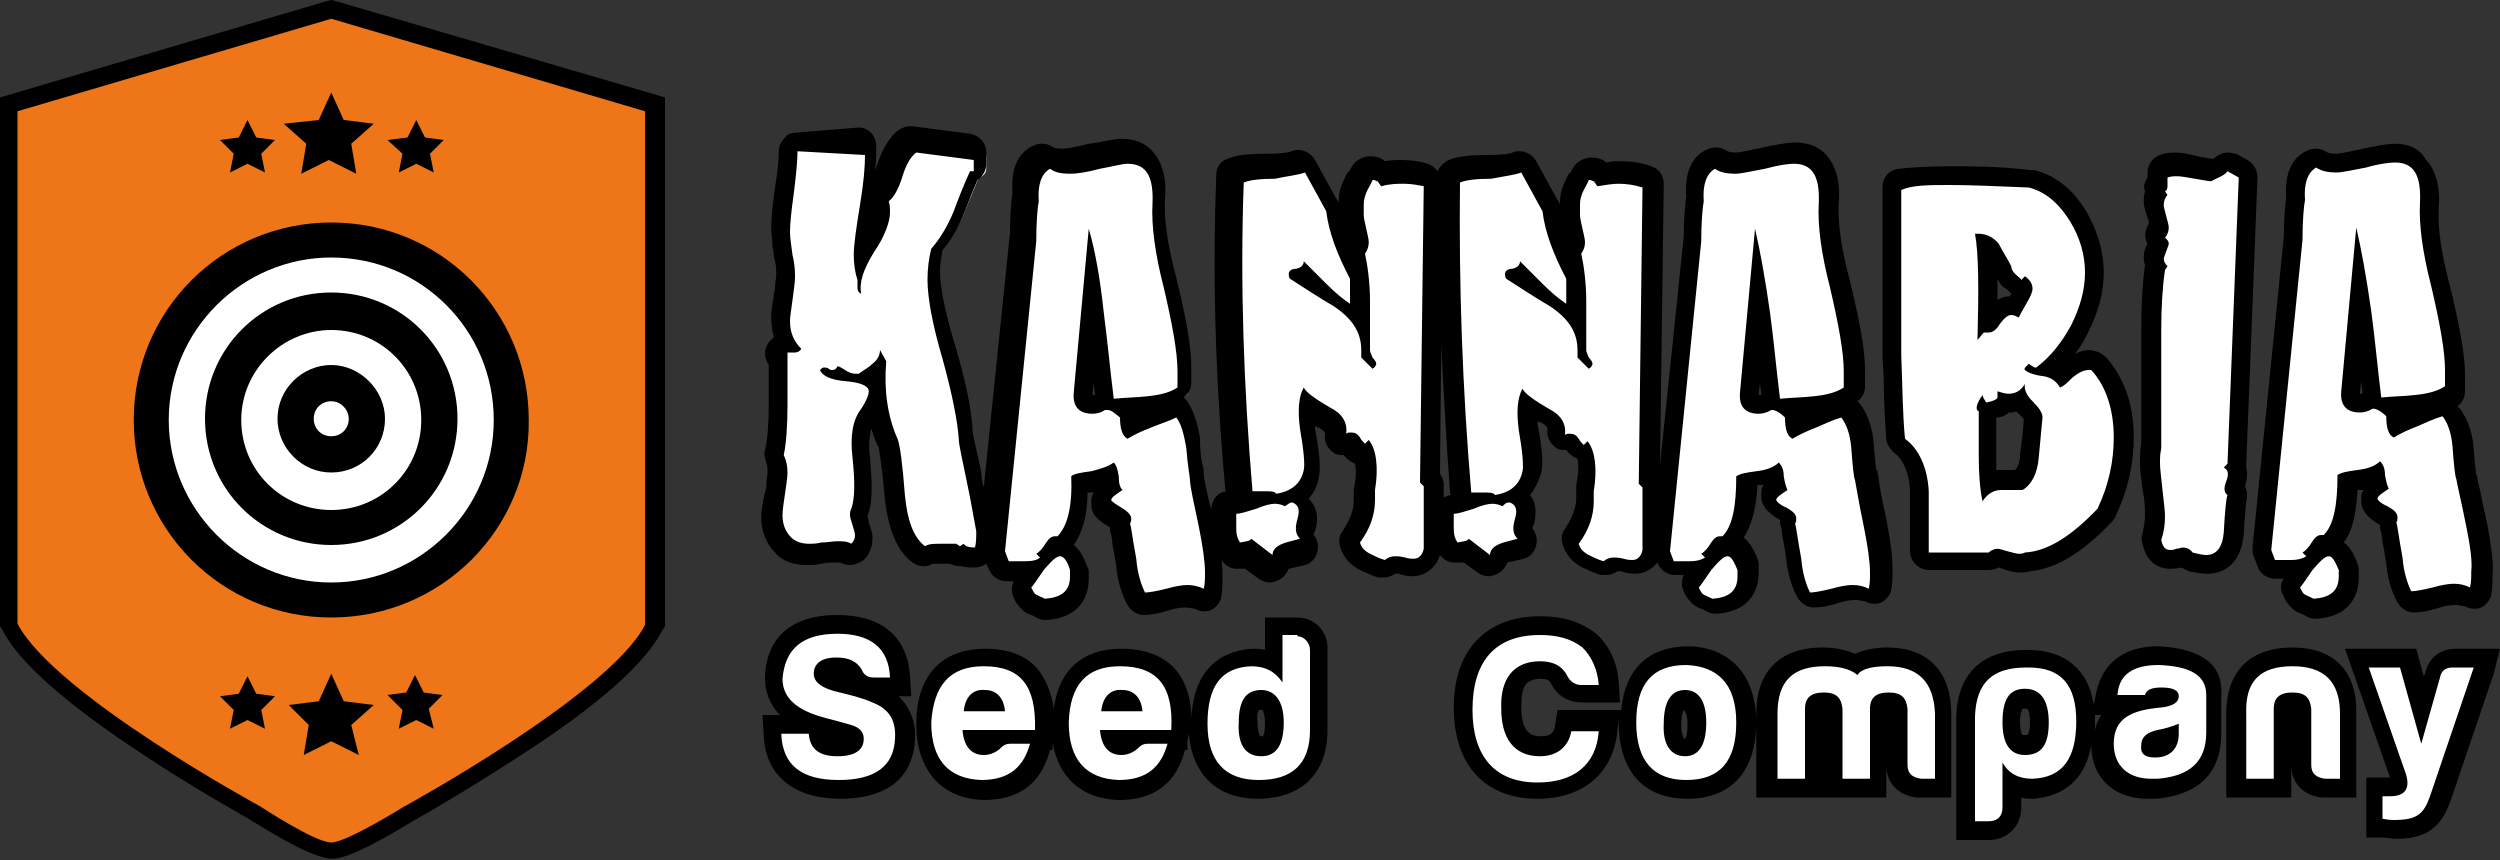
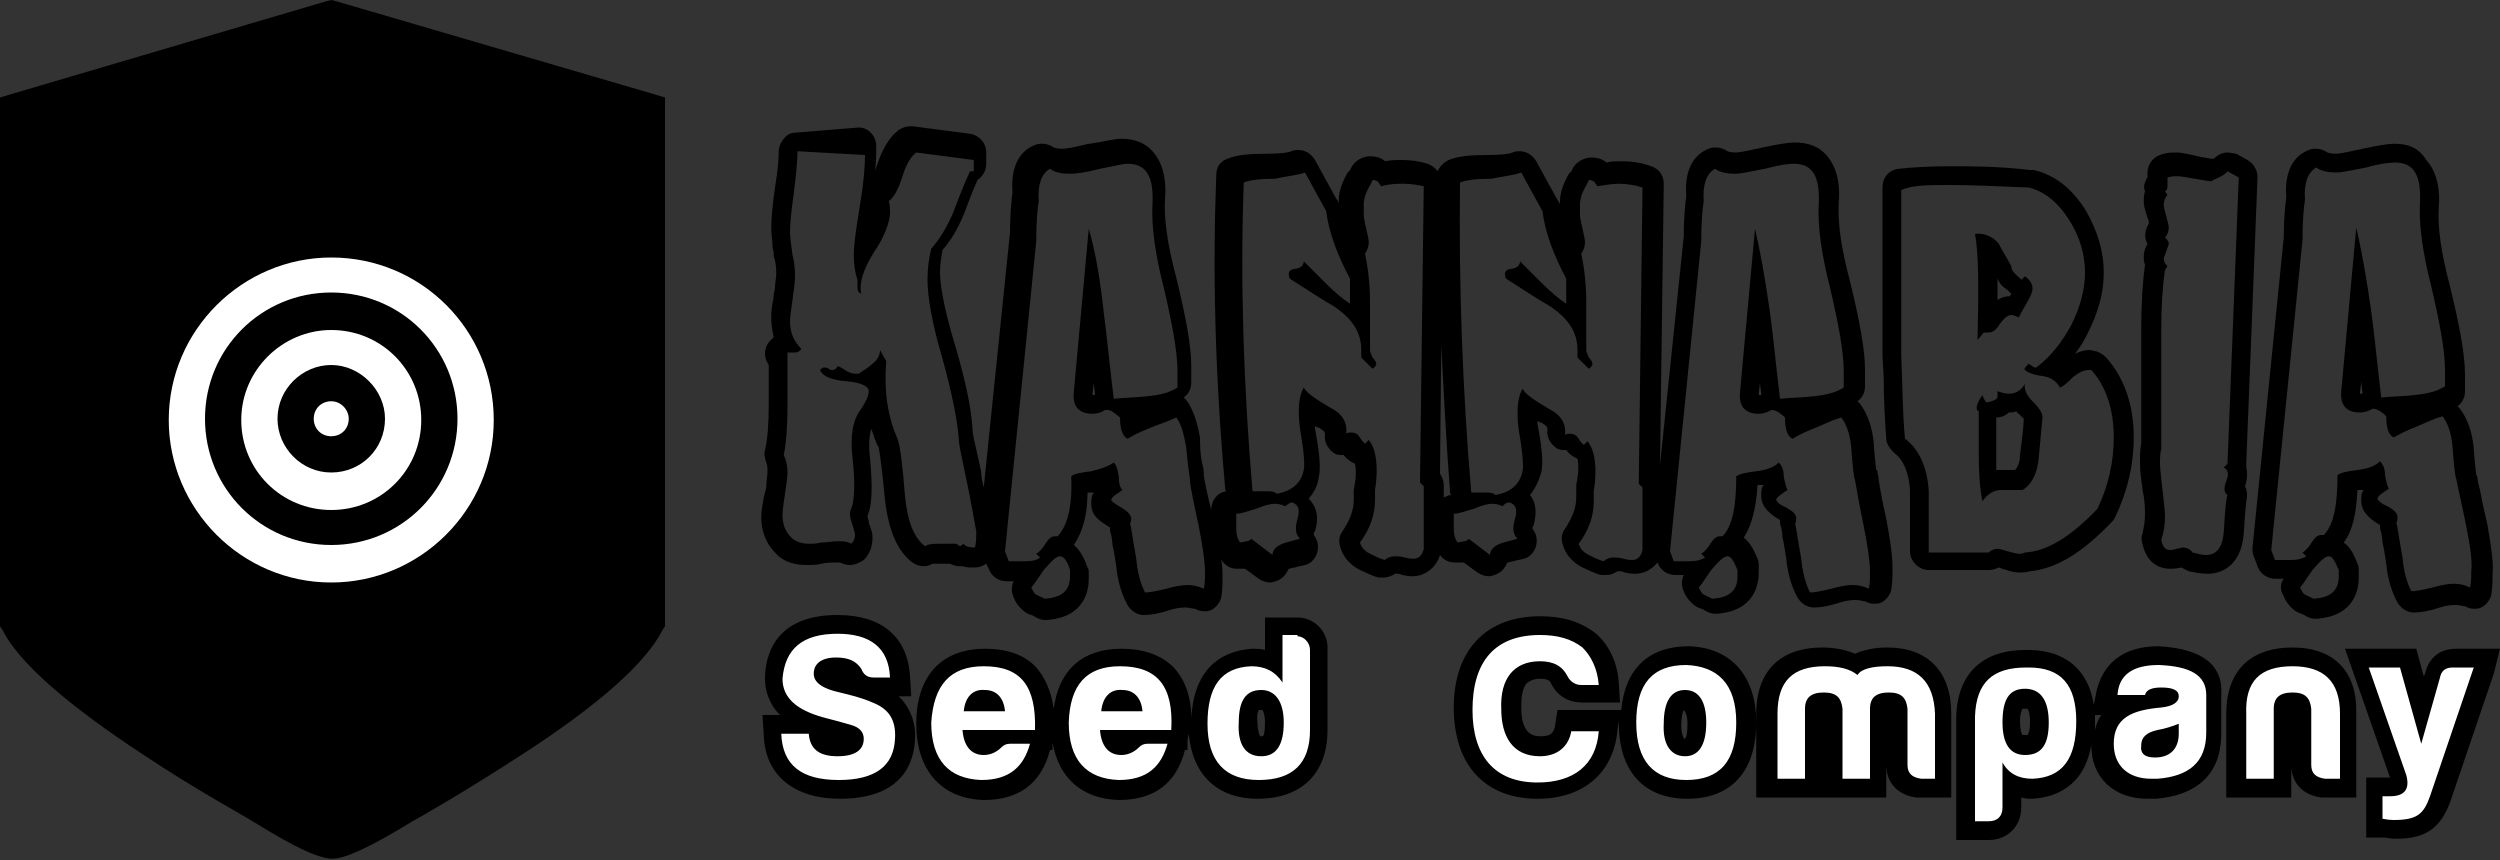
<svg xmlns="http://www.w3.org/2000/svg" version="1.1" id="Grupo_4591" x="0px" y="0px" viewBox="0 0 200 68.8" style="enable-background:new 0 0 200 68.8;" xml:space="preserve" width="500" height="172">
  <rect x="0" y="0" width="200" height="68.8" fill="#333333" stroke="none" />
  <style type="text/css">
	.st0{fill:#EE7518;}
	.st1{fill:#FFFFFF;}
</style>
  <g>
    <path d="M26.5,0l-0.4,0.1L1,7.5L0,7.8v1v41v0.3l0.2,0.3c1.3,2.6,5.2,6,11.3,10c4.2,2.8,8.1,4.9,8.7,5.3c1.8,1.1,4.9,3,6.4,3   c1.4,0,4.6-1.9,6.4-3c0.4-0.2,4.4-2.5,8.7-5.3c6.2-4,10-7.4,11.3-10l0.2-0.3v-0.3v-41v-1l-1-0.3L26.9,0.1L26.5,0L26.5,0z" />
-     <path class="st0" d="M26.5,1.5L1.4,8.9v41c3,5.7,19.4,14.6,19.4,14.6s4.4,2.9,5.7,2.9c1.2,0,5.7-2.8,5.7-2.8s16.5-9,19.4-14.6V8.9   L26.5,1.5z M32.6,11l0.7-1.4L34,11l1.5,0.2l-1.1,1.1l0.3,1.5l-1.4-0.7l-1.4,0.7l0.3-1.5L31,11.2L32.6,11z M25.5,9.6l1-2.2l1,2.2   l2.4,0.3l-1.8,1.6l0.4,2.4l-2.2-1.1l-2.2,1.1l0.4-2.4l-1.8-1.6L25.5,9.6z M19.1,11l0.7-1.4l0.7,1.4l1.5,0.2l-1.1,1.1l0.3,1.5   l-1.4-0.7l-1.4,0.7l0.3-1.5l-1.1-1.1L19.1,11z M21.2,58.3l-1.4-0.7l-1.4,0.7l0.3-1.5l-1.1-1.1l1.5-0.2l0.7-1.4l0.7,1.4l1.5,0.2   l-1.1,1.1L21.2,58.3z M28.7,60.4l-2.2-1.1l-2.2,1.1l0.4-2.4l-1.6-1.6l2.4-0.3l1-2.2l1,2.2l2.4,0.3L28.1,58L28.7,60.4z M34.7,58.3   l-1.4-0.7l-1.4,0.7l0.3-1.5L31,55.6l1.5-0.2l0.7-1.4l0.7,1.4l1.5,0.2l-1.1,1.1L34.7,58.3z M26.5,49.4c-8.8,0-15.8-7.1-15.8-15.8   c0-8.8,7.1-15.8,15.8-15.8c8.8,0,15.8,7.1,15.8,15.8C42.4,42.3,35.3,49.4,26.5,49.4z" />
    <g>
      <path class="st1" d="M26.5,26.4c-3.9,0-7.2,3.2-7.2,7.2s3.2,7.2,7.2,7.2s7.2-3.2,7.2-7.2S30.5,26.4,26.5,26.4z M26.5,37.8    c-2.4,0-4.3-2-4.3-4.3c0-2.4,2-4.3,4.3-4.3s4.3,2,4.3,4.3C30.8,35.9,28.9,37.8,26.5,37.8z" />
      <path class="st1" d="M26.5,20.6c-7.1,0-13,5.8-13,13c0,7.1,5.8,13,13,13c7.1,0,13-5.8,13-13C39.5,26.4,33.7,20.6,26.5,20.6z     M26.5,43.6c-5.6,0-10.1-4.5-10.1-10.1c0-5.6,4.5-10.1,10.1-10.1s10.1,4.5,10.1,10.1S32.1,43.6,26.5,43.6z" />
      <path class="st1" d="M26.5,32.1c-0.8,0-1.4,0.6-1.4,1.4c0,0.8,0.6,1.4,1.4,1.4s1.4-0.6,1.4-1.4C27.9,32.8,27.3,32.1,26.5,32.1z" />
    </g>
  </g>
  <g>
-     <path class="st1" d="M185,48.7c-0.1,0-0.2,0-0.3-0.1c-0.1-0.1-0.3-0.1-0.4-0.2c-0.3-0.1-0.5-0.2-0.6-0.4c-0.2-0.2-0.3-0.4-0.4-0.7   c-0.1-0.3-0.1-0.6,0.1-0.9c0,0,0.2-0.2,0.8-1.1c-0.3,0.1-0.6,0.1-1,0.1h-1.3c-0.3,0-0.6-0.2-0.7-0.5l-0.3-0.8c0-0.1-0.1-0.2,0-0.3   l2.5-24.8c0-1.5,0.1-2.6,0.2-3.1c-0.1-2.2,0.8-3,1.4-3.2c0.1,0,0.2-0.1,0.3-0.1c0.2,0,0.3,0.1,0.5,0.2c0.2,0.2,0.6,0.3,1.2,0.3   c0.3,0,0.8-0.1,1.4-0.2c0.3-0.1,0.6-0.1,0.9-0.2c1-0.3,1.9-0.4,2.4-0.4c0.8,0,1.5,0.3,2,0.8c0.6,0.7,0.9,1.7,0.8,3.2   c-0.1,1.7,0.2,3.9,0.9,6.5c0.8,3.3,1.1,5.4,1.1,6.9V31c0,0.3-0.1,0.5-0.3,0.6c-0.7,0.4-1.6,0.7-2.8,0.8c-0.4,0.1-0.9,0.1-1.4,0.1   c-0.2,0-0.4,0-0.7,0c0.1,0.1,0.1,0.1,0.2,0.2c0.1,0.1,0.2,0.3,0.2,0.5c0,0.4,0,0.6,0.1,0.8c0.5-0.2,0.9-0.4,1.5-0.6l0.4-0.2   c0.5-0.2,1.1-0.5,1.6-0.6c0.1,0,0.1,0,0.2,0c0.2,0,0.4,0.1,0.6,0.3c0.5,0.6,0.9,1.6,1,2.7c0.1,1.9,0.2,2.3,0.2,2.3   c0,0.1,0,0.1,0,0.2c0.1,0.3,0.2,0.8,0.3,1.5c0.1,0.6,0.3,1.4,0.5,2.3c0.3,1.8,0.5,2.9,0.4,3.8c0,0.4,0,0.9-0.1,1.4   c-0.1,0.2-0.2,0.4-0.4,0.5c-0.1,0-0.2,0.1-0.3,0.1c-0.1,0-0.2,0-0.3-0.1c-0.3-0.2-0.6-0.2-1-0.2c-0.2,0-0.7,0-1.5,0.3   c-0.5,0.1-1.4,0.3-1.9,0.3c-0.3,0-0.5-0.2-0.7-0.4c-0.2-0.5-0.7-1.5-0.8-2.9c-0.1-0.6-0.2-1.2-0.3-1.6c-0.1-0.4-0.1-0.8-0.2-0.9   c-0.1-0.2-0.1-0.5,0-0.7c-0.1-0.1-0.3-0.2-0.4-0.3c-0.3-0.1-1.2-0.6-1.2-1.3c0-0.5,0.3-0.8,0.8-1.1c-0.1-0.2-0.1-0.4-0.1-0.7   c0,0,0-0.1,0-0.1c0,0,0,0,0,0c-0.5,0.2-1,0.3-1.4,0.4c-0.2,0-0.7,0.1-1,0.2c0,2.5-0.5,4-1.3,4.8c-0.1,0.1-0.3,0.2-0.5,0.2   c-0.1,0-0.1,0-0.2,0c0,0,0,0.1-0.1,0.1c-0.2,0.3-0.3,0.5-0.5,0.7c0,0,0,0,0,0c0.4-0.3,0.7-0.5,1.1-0.5c0.8,0,1.2,0.8,1.5,1.6   c0,0.1,0.1,0.2,0.1,0.3v0.5C187.8,47.2,187.4,48.5,185,48.7C185.1,48.7,185.1,48.7,185,48.7z M188,31.3c0,0.3,0,0.6,0.1,0.7   c0.1,0.2,0.4,0.2,0.7,0.2c0.2,0,0.4-0.1,0.6-0.2c0.2-0.1,0.3-0.1,0.4-0.1c-0.1-1.1-0.3-2.2-0.4-3.3c-0.1-1.2-0.3-2.4-0.4-3.6   c-0.1-0.5-0.2-1-0.2-1.5L188,31.3z M83.6,48.7c-0.1,0-0.2,0-0.3-0.1c-0.1-0.1-0.3-0.1-0.4-0.2c-0.3-0.1-0.5-0.2-0.6-0.4   c-0.2-0.2-0.3-0.5-0.4-0.7c-0.1-0.3-0.1-0.6,0.1-0.9c0,0,0.1-0.2,0.7-0.9c-0.2,0-0.5,0.1-0.7,0.1h-1.3c-0.3,0-0.6-0.2-0.7-0.5   l-0.3-0.8c0-0.1-0.1-0.2,0-0.3L82,19.1c0-1.5,0.1-2.6,0.2-3.1c-0.1-2.2,0.8-3,1.4-3.2c0.1,0,0.2-0.1,0.3-0.1c0.2,0,0.3,0.1,0.5,0.2   c0.2,0.2,0.6,0.3,1.2,0.3c0.3,0,1,0,2.2-0.4c0.5-0.1,0.8-0.2,1.2-0.2c0.6-0.1,1-0.2,1.3-0.2c0.8,0,1.5,0.3,2,0.8   c0.6,0.7,0.9,1.7,0.8,3.2c-0.1,1.7,0.2,3.9,0.9,6.5c0.8,3.3,1.1,5.4,1.1,6.9v1.3c0,0.3-0.1,0.5-0.3,0.6c-0.7,0.4-1.6,0.7-2.8,0.8   c-0.5,0.1-0.9,0.1-1.4,0.1c-0.2,0-0.4,0-0.6,0c0.1,0.1,0.1,0.1,0.2,0.2c0.1,0.1,0.2,0.3,0.2,0.5c0,0.3,0,0.6,0.1,0.8   c0.4-0.2,0.9-0.4,1.5-0.6c0.3-0.1,0.6-0.2,0.9-0.4c0.4-0.1,0.8-0.3,1.1-0.4c0.1-0.1,0.2-0.1,0.3-0.1c0.2,0,0.4,0.1,0.6,0.3   c0.5,0.7,0.8,1.6,1,2.7c0.1,1,0.2,1.7,0.3,2.1c0,0.3,0.1,0.5,0.1,0.6c0,0.4,0.3,1.6,0.6,3.1l0.1,0.5c0.3,1.6,0.5,2.8,0.5,3.8   c0,0.5,0,1-0.1,1.5c-0.1,0.2-0.2,0.4-0.4,0.5c-0.1,0-0.2,0.1-0.3,0.1c-0.1,0-0.2,0-0.3-0.1c-0.3-0.1-0.7-0.2-1-0.2   c-0.2,0-0.7,0-1.5,0.3c-0.6,0.2-1.4,0.3-1.9,0.3c-0.3,0-0.5-0.2-0.7-0.4c-0.2-0.5-0.7-1.5-0.8-2.9c-0.1-0.6-0.2-1.2-0.3-1.6   c-0.1-0.4-0.1-0.8-0.2-0.9c-0.1-0.2-0.1-0.4,0-0.6c0,0,0,0,0,0c0,0-0.1-0.1-0.4-0.4c-0.7-0.4-1.2-0.7-1.2-1.3   c0-0.4,0.3-0.7,0.7-1.1c-0.1-0.3-0.1-0.5-0.1-0.8c0-0.1,0-0.1,0-0.1c-0.4,0.2-0.8,0.3-1.3,0.4c-0.5,0.1-0.8,0.1-1,0.2   c0,2.3-0.4,3.9-1.4,4.8c-0.1,0.1-0.3,0.2-0.5,0.2c-0.1,0-0.1,0-0.2,0c0,0,0,0-0.1,0.1c-0.1,0.1-0.1,0.2-0.2,0.3   c0.2-0.2,0.5-0.2,0.7-0.2c0.4,0,1.1,0.2,1.5,1.7c0,0.1,0,0.1,0,0.2v0.5C86.4,47.2,85.9,48.5,83.6,48.7   C83.6,48.7,83.6,48.7,83.6,48.7z M86.7,31.4c0,0.3,0,0.6,0.1,0.7c0.1,0.2,0.4,0.2,0.7,0.2c0.2,0,0.4,0,0.6-0.2   c0.1,0,0.1-0.1,0.2-0.1c0.1,0,0.1,0,0.2,0c-0.2-1.2-0.3-2.3-0.4-3.5c-0.1-1.1-0.3-2.3-0.4-3.5c-0.1-0.6-0.1-1.1-0.2-1.7L86.7,31.4z    M137,48.7c-0.1,0-0.2,0-0.3-0.1c-0.1-0.1-0.3-0.1-0.4-0.2c-0.3-0.1-0.5-0.2-0.6-0.4c-0.2-0.2-0.3-0.4-0.4-0.7   c-0.1-0.3-0.1-0.6,0.1-0.9c0,0,0.1-0.2,0.7-1c-0.3,0.1-0.6,0.1-0.9,0.1h-1.3c-0.3,0-0.6-0.2-0.7-0.5l-0.3-0.8c0-0.1-0.1-0.2,0-0.3   l2.5-24.8c0-1.5,0.1-2.6,0.2-3.1c-0.1-2.2,0.8-3,1.4-3.2c0.1,0,0.2-0.1,0.3-0.1c0.2,0,0.3,0.1,0.5,0.2c0.2,0.2,0.6,0.3,1.2,0.3   c0.3,0,0.8-0.1,1.4-0.2c0.3-0.1,0.6-0.1,0.9-0.2c1.3-0.4,2.1-0.4,2.4-0.4c0.8,0,1.5,0.3,2,0.8c0.6,0.7,0.9,1.7,0.8,3.2   c-0.1,1.7,0.2,3.9,0.9,6.5c0.8,3.3,1.1,5.4,1.1,6.9v1.3c0,0.3-0.1,0.5-0.3,0.6c-0.7,0.4-1.6,0.7-2.8,0.8c-0.4,0.1-0.9,0.1-1.4,0.1   c-0.2,0-0.4,0-0.7,0c0.1,0.1,0.1,0.1,0.2,0.2c0.1,0.1,0.2,0.3,0.2,0.5c0,0.4,0,0.6,0.1,0.8c0.5-0.2,0.9-0.4,1.5-0.7l0.4-0.2   c0.5-0.2,1.1-0.5,1.6-0.6c0.1,0,0.1,0,0.2,0c0.2,0,0.4,0.1,0.6,0.3c0.5,0.6,0.9,1.6,1,2.7c0.1,1.9,0.2,2.3,0.2,2.3   c0,0.1,0,0.1,0,0.1c0,0.1,0.1,0.4,0.1,0.6c0.1,0.7,0.3,1.7,0.6,3c0.3,1.6,0.5,2.8,0.5,3.8c0,0.5,0,1-0.1,1.5   c-0.1,0.2-0.2,0.4-0.4,0.5c-0.1,0-0.2,0.1-0.3,0.1c-0.1,0-0.2,0-0.3-0.1c-0.3-0.2-0.6-0.2-1-0.2c-0.3,0-0.9,0.1-1.5,0.3   c-0.6,0.2-1.4,0.3-1.9,0.3c-0.3,0-0.5-0.2-0.7-0.4c-0.2-0.5-0.7-1.5-0.8-2.9c-0.1-0.6-0.2-1.2-0.3-1.6c-0.1-0.4-0.1-0.8-0.2-0.9   c-0.1-0.2-0.1-0.5,0-0.6c-0.1-0.1-0.3-0.2-0.4-0.3c-0.3-0.1-1.2-0.6-1.2-1.3c0-0.5,0.3-0.8,0.8-1.1c-0.1-0.2-0.1-0.4-0.1-0.7   c0,0,0-0.1,0-0.1c0,0,0,0,0,0c-0.5,0.2-1,0.3-1.4,0.4c-0.2,0-0.7,0.1-1,0.2c0,2.5-0.5,4-1.3,4.8c-0.1,0.1-0.3,0.2-0.5,0.2   c-0.1,0-0.1,0-0.2,0c0,0,0,0.1-0.1,0.1c-0.1,0.2-0.2,0.3-0.3,0.4c0.3-0.3,0.6-0.4,0.9-0.4c0.8,0,1.2,0.8,1.5,1.6   c0,0.1,0.1,0.2,0.1,0.3v0.5C139.8,47.2,139.3,48.5,137,48.7C137,48.7,137,48.7,137,48.7z M140,31.4c0,0.3,0,0.6,0.1,0.7   c0.1,0.2,0.4,0.2,0.7,0.2c0.2,0,0.4-0.1,0.6-0.2c0.2-0.1,0.3-0.1,0.4-0.1c-0.1-1.1-0.3-2.2-0.4-3.3c-0.1-1.2-0.3-2.4-0.4-3.6   c-0.1-0.5-0.2-1-0.2-1.5L140,31.4z M128.3,45.6c-0.1,0-0.1,0-0.2,0c-0.5-0.1-0.9-0.3-1.4-0.6c-0.7-0.3-1.1-0.8-1.2-1.4   c-0.1-0.2,0-0.4,0.1-0.6c0.7-1,1.1-2,1.1-2.9v-0.8c0,0,0-0.1,0-0.1c0.2-1.3,0.1-2.2,0-2.8c0,0,0,0,0,0c-0.2,0-0.4-0.1-0.5-0.2   c-0.2-0.2-0.4-0.4-0.5-0.7c0,0,0,0,0,0c0,0,0,0,0,0c0,0,0,0,0,0c-0.1,0.1-0.3,0.1-0.4,0.1c-0.1,0-0.2,0-0.3-0.1   c-0.3-0.1-0.5-0.4-0.4-0.8c0-0.4,0-0.9-0.9-1.4c-0.6-0.4-1.1-0.6-1.4-0.9c-0.1,0.5,0,1.1,0.1,1.8c0.5,2.8,0.3,3.3,0.3,3.6   c-0.2,0.8-0.6,1.5-1.3,1.9c0.5,0.2,1.1,0.8,0.8,2.2c-0.2,0.7-0.1,0.8,0,0.9c0.2,0.2,0.3,0.5,0.2,0.7c-0.1,0.3-0.3,0.5-0.5,0.5   c-0.3,0.1-0.5,0.1-0.7,0.2c-0.3,0.1-0.5,0.1-0.6,0.2c-0.3,0.1-0.4,0.2-0.4,0.2c0,0.3-0.2,0.5-0.4,0.7c-0.1,0.1-0.2,0.1-0.3,0.1   c-0.2,0-0.3-0.1-0.5-0.2l-1.3-1c-0.1,0-0.3,0.1-0.4,0.1l-0.3,0.1c0,0-0.1,0-0.1,0c-0.2,0-0.5-0.1-0.6-0.3c-0.3-0.5-0.4-0.9-0.4-1.5   v-1.2c0-0.4,0.3-0.8,0.8-0.8c0.2,0,0.5-0.1,0.9-0.2c0.2-0.1,0.4-0.1,0.5-0.2c0,0,0.1,0,0.1-0.1h-0.2c-0.4,0-0.7-0.3-0.7-0.7   c-0.7-8.2-1-16.5-0.9-24.9c0-0.3,0.2-0.6,0.5-0.7c0.6-0.2,1.5-0.4,2.8-0.4c1,0,1.9-0.1,2.3-0.3c0.1,0,0.2-0.1,0.3-0.1   c0.3,0,0.5,0.1,0.7,0.4l1.7,3.1c0,0.1,0.1,0.2,0.1,0.3c0.2,1.4,0.7,3,1.8,5.1c-0.1-0.5-0.2-1-0.2-1.4c0-0.2,0-0.4,0.1-0.6   c0.1-0.2,0.2-0.3,0.2-0.5c0-0.1,0-0.3-0.1-0.5c0-0.1-0.2-0.7-0.2-0.8c-0.1-0.3-0.1-0.6-0.1-0.9v-0.9c0-0.4,0.1-1,0.4-1.5   c0.1-0.2,0.2-0.3,0.2-0.4c0-0.1,0.1-0.2,0.1-0.2c0-0.1,0.1-0.3,0.2-0.4c0.2-0.2,0.4-0.3,0.6-0.3c0.4,0,0.7,0.3,0.8,0.4   c0,0,0.1,0.1,0.1,0.1c0.5-0.1,1-0.1,1.4-0.1c0.7,0,1.4,0.1,2.2,0.4c0.3,0.1,0.5,0.4,0.5,0.7l-0.3,23.4l0.1,0.1   c0.1,0.1,0.2,0.3,0.2,0.5v5c0,0,0,0.1,0,0.1c-0.2,0.9-0.8,1.4-1.6,1.4c-0.1,0-0.5,0-1-0.1c-0.3-0.1-0.4-0.1-0.6-0.1   c-0.1,0-0.2,0-0.3,0.1C128.7,45.5,128.5,45.6,128.3,45.6z M125.7,25c0.2,0.2,0.3,0.4,0.5,0.6v-1.4c0-0.4,0-0.7,0-1v1.2   C126.1,24.6,126,24.9,125.7,25C125.7,25,125.7,25,125.7,25z M122.2,22.5l-0.5-0.5c0,0-0.1,0.1-0.1,0.1   C121.7,22.2,122,22.3,122.2,22.5z M110.8,45.5c-0.1,0-0.1,0-0.2,0c-0.5-0.1-0.9-0.3-1.4-0.6c-0.6-0.3-1.1-0.8-1.2-1.4   c-0.1-0.2,0-0.4,0.1-0.6c0.7-1,1.1-2,1.1-2.9v-0.8c0,0,0-0.1,0-0.1c0.2-1.3,0.1-2.2,0-2.8c0,0,0,0,0,0c-0.2,0-0.4-0.1-0.5-0.2   c-0.2-0.2-0.4-0.4-0.5-0.7c0,0,0,0,0,0c0,0,0,0,0,0c0,0,0,0,0,0c-0.1,0.1-0.3,0.1-0.4,0.1c-0.1,0-0.2,0-0.3-0.1   c-0.3-0.1-0.5-0.4-0.4-0.8c0-0.4,0-0.9-0.9-1.4c-0.6-0.4-1.1-0.6-1.4-0.9c0,0.5,0,1.1,0.1,1.8c0.5,2.8,0.3,3.3,0.3,3.6   c-0.2,0.8-0.6,1.5-1.3,1.9c0.1,0,0.1,0,0.2,0.1c0.6,0.2,1.2,0.8,0.8,2.2c-0.2,0.7-0.1,0.8,0,0.9c0.2,0.2,0.3,0.5,0.2,0.7   c-0.1,0.3-0.3,0.5-0.5,0.5c-0.3,0.1-0.5,0.1-0.7,0.2c-0.3,0.1-0.5,0.1-0.6,0.2c-0.3,0.1-0.4,0.2-0.4,0.2c0,0.3-0.2,0.5-0.4,0.7   c-0.1,0.1-0.2,0.1-0.3,0.1c-0.2,0-0.3-0.1-0.5-0.2l-1.3-1c-0.1,0-0.3,0.1-0.4,0.1l-0.3,0.1c0,0-0.1,0-0.1,0c-0.2,0-0.5-0.1-0.6-0.3   c-0.3-0.5-0.4-0.9-0.4-1.5v-1.2c0-0.4,0.3-0.8,0.8-0.8c0.2,0,0.5-0.1,0.9-0.2c0.2-0.1,0.4-0.1,0.5-0.2c0.1-0.1,0.3-0.1,0.4-0.2H100   c-0.4,0-0.7-0.3-0.7-0.7c-0.8-9-1-17.1-0.7-24.8c0-0.3,0.2-0.6,0.5-0.7c0.6-0.2,1.5-0.4,2.8-0.4c1,0,1.9-0.1,2.3-0.3   c0.1,0,0.2-0.1,0.3-0.1c0.3,0,0.5,0.1,0.7,0.4l1.7,3.1c0,0.1,0.1,0.2,0.1,0.3c0.2,1.4,0.7,3,1.8,5.1c-0.1-0.5-0.2-1-0.2-1.4   c0-0.2,0-0.4,0.1-0.6c0.1-0.2,0.2-0.3,0.2-0.5c0-0.1,0-0.3-0.1-0.5c0-0.1-0.1-0.3-0.1-0.5c0-0.2-0.1-0.3-0.1-0.4   c-0.1-0.3-0.1-0.6-0.1-0.9v-0.9c0-0.4,0.1-1,0.4-1.5c0.1-0.2,0.2-0.3,0.2-0.4c0-0.1,0.1-0.2,0.1-0.2c0-0.1,0.1-0.3,0.2-0.4   c0.2-0.2,0.4-0.3,0.6-0.3c0.4,0,0.7,0.3,0.8,0.4c0,0,0.1,0.1,0.1,0.1c0.5-0.1,1-0.1,1.5-0.1c0.6,0,1.2,0.1,1.8,0.3   c0.3,0.1,0.5,0.4,0.5,0.7l-0.3,23.4l0.1,0.1c0.1,0.1,0.2,0.3,0.2,0.5v5c0,0,0,0.1,0,0.1c-0.2,0.9-0.8,1.4-1.6,1.4   c-0.1,0-0.5,0-1-0.1c-0.3-0.1-0.4-0.1-0.6-0.1c-0.1,0-0.2,0-0.3,0.1C111.2,45.4,111,45.5,110.8,45.5z M108.4,25   c0.2,0.2,0.3,0.4,0.5,0.6v-1.4c0-0.3,0-0.7,0-1v1.2C108.8,24.6,108.6,24.9,108.4,25C108.4,25,108.4,25,108.4,25z M104.8,22.5   l-0.5-0.5c0,0-0.1,0.1-0.1,0.1C104.4,22.2,104.6,22.3,104.8,22.5z M176.5,45.2c-0.4,0-0.8-0.1-1.3-0.2c-0.2,0-0.4-0.2-0.5-0.3   c0,0,0-0.1-0.1-0.1c-0.1,0-0.2,0.1-0.4,0.1c-0.3,0.1-0.6,0.1-0.7,0.1c-0.4,0-1.2-0.2-1.4-1.4c0-0.1,0-0.3,0-0.4   c0.2-0.5,0.3-1.1,0.3-1.7c0-0.3-0.1-0.9-0.2-1.6c0,0-0.1-1.1-0.1-1.4c-0.1-0.6-0.1-1-0.1-1.3c0-0.5,0-0.9,0.1-1.3v-9.4   c0-1.9,0.1-3.6,0.3-4.9c0-0.1,0-0.1,0-0.2c-0.1-0.2-0.2-0.4-0.2-0.6c0-0.2,0.1-0.4,0.1-0.6c0-0.1,0.1-0.2,0.1-0.3   c0-0.1,0.1-0.2,0.1-0.3c0,0,0,0,0,0c-0.3-0.3-0.3-0.8,0-1.1c0,0,0.1-0.1,0.1-0.3c0-0.1-0.1-0.3-0.1-0.4l-0.2-0.6   c-0.1-0.3-0.1-0.6-0.1-0.8c0-0.3,0.1-0.6,0.2-0.8c-0.1-0.2-0.1-0.3,0-0.5c0-0.1,0.1-0.2,0.2-0.3v-0.6c0-0.3,0.2-0.6,0.5-0.7   c0.4-0.1,0.7-0.1,1.1-0.1c0.3,0,0.7,0.1,1.2,0.2l0.8,0.1c0.3,0.1,0.6,0.1,0.7,0.1c0.6,0,0.7-0.2,0.7-0.2c0.1-0.2,0.4-0.3,0.6-0.3   c0.1,0,0.2,0,0.4,0.1l0.9,0.5c0.2,0.1,0.4,0.4,0.4,0.7L179,37.1c0,0.1,0,0.2-0.1,0.3c0.1,0.3,0.2,0.8-0.1,1.4   c-0.1,0.1-0.1,0.2-0.1,0.3c0.2,0.2,0.3,0.6,0.2,0.9c0,0-0.1,0.5-0.2,2.7C178.5,45,177.1,45.2,176.5,45.2z M161.6,44.9   c-0.2,0-0.5-0.1-0.8-0.1l-0.3-0.1c-0.2,0-0.3-0.1-0.4-0.1c-0.1,0-0.2-0.1-0.2-0.1c0,0-0.1,0-0.2,0.1c-0.1,0.1-0.3,0.2-0.5,0.2h-4.8   c-0.4,0-0.8-0.3-0.8-0.8v-4.9c-0.1-1.6-0.6-2.9-1.6-3.6c-0.2-0.1-0.3-0.3-0.3-0.5c-0.1-1.4-0.2-2.9-0.2-4.6c0-0.7,0-1.5-0.1-2.2   l0-13.3c0-0.4,0.3-0.7,0.7-0.7c1-0.1,2.3-0.2,4-0.2c1.7,0,3.8,0.1,6.3,0.2c0.1,0,0.1,0,0.2,0c1.5,0.4,2.8,1.4,3.7,3   c0.9,1.5,1.3,2.9,1.3,4.5c0,1.4-0.4,2.9-1.2,4.5c-0.6,1.2-1.4,2.2-2.4,3.1c0.4,0.1,0.7,0.3,1,0.6c0.1-0.1,0.2-0.2,0.3-0.3   c0.6-0.5,1.2-0.9,1.8-0.9c0.1,0,0.3,0,0.4,0c0.2,0,0.3,0.1,0.4,0.2c1.3,1.5,2,3.5,2,5.9c0,2.1-0.4,4-1.4,6c0,0.1-0.1,0.1-0.1,0.2   c-2.2,2.4-4.2,3.5-6.2,3.7C162,44.9,161.8,44.9,161.6,44.9z M159,36.5c0,0.8,0,1.5,0.1,2.1c0.4-0.2,0.7-0.2,1-0.2h1.5   c0.4-0.3,0.7-1,0.8-1.9c0.2-2.2,0.3-3.2,0.3-3.2c0,0,0,0,0,0c0,0-0.1-0.2-0.6-0.7c-0.2-0.2-0.4-0.4-0.5-0.6   c-0.3,0.1-0.6,0.2-0.9,0.2c-0.1,0-0.2,0-0.3,0c-0.3,0.5-0.8,0.6-1.4,0.7c0,0,0,0,0,0V36.5z M159.1,25.8c0,0,0.1-0.1,0.3-0.4   c0.4-0.5,0.9-1.1,1.6-1.1c0.1,0,0.2,0,0.3,0c0.1-0.2,0.2-0.4,0.3-0.6c0.3-0.5,0.4-0.8,0.4-0.8c-0.1,0-0.1,0-0.2,0   c-0.1,0-0.2,0-0.3-0.1c-0.2-0.1-0.3-0.2-0.4-0.3l0,0c-0.1-0.1-0.2-0.2-0.4-0.3c-0.3-0.3-0.5-0.6-0.5-0.9c-0.1-0.3-0.3-0.5-0.4-0.8   c-0.2-0.3-0.3-0.6-0.5-0.9c-0.1-0.1-0.2-0.3-0.4-0.3c0.1,1.5,0.1,3.5,0.1,6.4H159.1z M78.1,44.5c-0.2,0-0.6,0-1-0.2   c-0.1,0-0.2,0.1-0.3,0.1c-0.1,0-0.3,0-0.4-0.1l-0.1-0.1h-1c-0.4,0-0.8,0-0.9,0.1c-0.1,0.1-0.3,0.1-0.4,0.1c-0.2,0-0.3-0.1-0.5-0.2   c-1.1-0.8-1.7-2.3-1.9-4.5c-0.3-3.4-0.5-4.2-0.6-4.4c-0.5-1.1-0.8-2.2-0.9-3.4c-0.1,0.4-0.4,0.8-0.6,1.2c-0.6,0.8-0.8,1.9-0.6,3.4   c0.2,2.2,0.2,3.6-0.1,4.4l-0.1,0.1c0,0,0,0.1,0,0.1c0,0.1,0.1,0.4,0.2,0.6c0.1,0.2,0.1,0.3,0.1,0.4c0.1,0.2,0.1,0.4,0.1,0.6   c0,0.5-0.2,0.9-0.5,1.2c-0.1,0.1-0.3,0.2-0.5,0.2c-0.1,0-0.3,0-0.4-0.1c-0.1-0.1-0.3-0.1-0.7-0.1c-0.3,0-0.7,0-1.2,0.1   c-0.4,0.1-0.8,0.1-1.1,0.1c-0.9,0-1.5-0.3-2-0.8c-0.6-0.6-0.9-1.4-0.9-2.3c0-0.4,0.1-0.9,0.2-1.5l0.1-0.7c0.1-0.5,0.1-1,0.1-1.3   c0-0.4-0.1-0.8-0.2-1.1c-0.1-0.2-0.1-0.3-0.1-0.5c0.2-0.8,0.3-2.2,0.3-3.8v-3.4c-0.2-0.1-0.3-0.3-0.3-0.6c0-0.3,0.2-0.6,0.5-0.7   c0.1-0.1,0.3-0.2,0.4-0.3c-0.3-0.5-0.4-1.1-0.4-1.8c0-0.3,0.1-0.7,0.1-1.1c0-0.2,0.2-1.3,0.2-1.3c0.1-0.5,0.1-0.9,0.1-1.1   c0-0.4,0-0.9-0.2-1.7l-0.1-0.7c-0.1-0.5-0.1-1-0.1-1.3c0-0.8,0.1-1.8,0.3-3.2c0.2-1.2,0.3-2.3,0.3-3.1c0-0.2,0.1-0.4,0.2-0.5   c0.1-0.1,0.3-0.2,0.5-0.2c0,0,5.4,0.3,5.4,0.3c0.4,0,0.7,0.4,0.7,0.7c0,0.8-0.1,2.1-0.4,4.1C69.3,18,69,19.4,69,20.2   c0.1-0.1,0.2-0.3,0.3-0.4c0.9-1.3,1.2-2.3,1.2-2.8c0-0.3,0-0.5-0.1-0.7c-0.1-0.3,0-0.6,0.3-0.8c0.2-0.2,0.6-0.7,0.9-1.7   c0.3-1.1,0.8-1.9,1.4-2.3c0.1-0.1,0.3-0.2,0.5-0.2c0,0,0.1,0,0.1,0l4.6,0.6c0.4,0,0.7,0.4,0.7,0.7v0.9c0,0.3-0.2,0.6-0.6,0.7   c-0.4,1-0.8,1.9-1.1,2.7c-0.5,1.3-1.2,2.3-1.9,3.1c-0.2,0.7-0.2,1.4-0.2,2.1c0,1.4,0.4,3.5,1.2,6.1c0.8,2.7,1.2,5,1.4,6.6   c0,0.3,0.2,1.2,0.4,2.2l0.3,1.4c0.2,0.9,0.3,1.7,0.5,2.5c0.1,0.4,0.2,0.8,0.2,1.2c0,0,0,0.1,0,0.1c0,0.5,0,1-0.1,1.5   C78.7,44.3,78.4,44.5,78.1,44.5z M69.5,30.1c0.2,0.1,0.4,0.3,0.5,0.4c0-0.3,0-0.5,0-0.8C69.8,29.9,69.7,30,69.5,30.1z" />
    <path d="M63.8,12.1l5.4,0.3c0,0.9-0.1,2.2-0.4,4c-0.3,1.8-0.5,3.2-0.5,4c0,0.7,0.1,1.4,0.3,2c0,0,0,0.2,0,0.6   c0,0.3,0.1,0.4,0.3,0.5c-0.2-0.9,0.2-2,1-3.3c0.9-1.3,1.3-2.5,1.3-3.2c0-0.3,0-0.6-0.1-0.9c0.4-0.3,0.8-1,1.1-2   c0.3-1,0.7-1.6,1.1-1.9l4.6,0.6v0.9h-0.3c-0.5,1.1-0.9,2.1-1.3,3.2c-0.5,1.2-1.1,2.2-1.8,3c-0.2,0.8-0.3,1.6-0.3,2.5   c0,1.4,0.4,3.6,1.2,6.3c0.8,2.9,1.2,5,1.3,6.4c0,0.5,0.3,1.7,0.7,3.7c0.3,1.4,0.5,2.7,0.7,3.7c0,0.5,0,0.9-0.1,1.3   c-0.5,0-0.8-0.1-0.9-0.3l-0.3,0.2l-0.3-0.2c-0.1,0-0.5,0-1.2,0c-0.6,0-1,0-1.3,0.2c-0.9-0.7-1.4-2-1.6-4c-0.2-2.6-0.4-4.1-0.6-4.6   c-0.8-1.8-1.1-3.9-0.9-6.2l-0.5-0.9c0,0.4-0.2,0.8-0.6,1.1c-0.3,0.3-0.7,0.5-1.1,0.8c-0.1,0-0.2,0-0.3,0c-0.2,0-0.5-0.1-0.8-0.3   c-0.3-0.2-0.5-0.3-0.6-0.3c-0.1,0.2-0.2,0.3-0.4,0.3c-0.1,0-0.2,0-0.3-0.1c-0.1-0.1-0.3-0.1-0.4-0.1c-0.1,0-0.2,0.1-0.3,0.2   c0.2,0.5,0.9,0.8,2.1,0.9c1.2,0.1,1.8,0.4,1.8,0.8c0,0.3-0.2,0.8-0.6,1.4c-0.7,0.9-0.9,2.2-0.7,3.9c0.2,1.9,0.2,3.3-0.1,4.1   C68,40.9,68,41,68,41.2s0.1,0.5,0.2,0.8c0.1,0.4,0.2,0.6,0.2,0.8c0,0.3-0.1,0.5-0.3,0.7c-0.3-0.2-0.7-0.2-1.1-0.2   c-0.4,0-0.8,0.1-1.3,0.1c-0.4,0.1-0.7,0.1-1,0.1c-0.6,0-1.1-0.2-1.4-0.5c-0.5-0.5-0.7-1.1-0.7-1.8c0-0.4,0.1-1,0.2-1.7   c0.1-0.7,0.2-1.3,0.2-1.7c0-0.5-0.1-1-0.3-1.4c0.2-0.9,0.3-2.4,0.3-4c0-2.6,0-3.9,0-4.2c0.1,0,0.3,0,0.6,0c0.2,0,0.4-0.1,0.5-0.3   c-0.6-0.6-0.9-1.3-0.9-2.2c0-0.4,0.1-0.9,0.2-1.7c0.1-0.8,0.2-1.4,0.2-1.8s0-1-0.2-1.8c-0.1-0.8-0.2-1.4-0.2-1.8   c0-0.7,0.1-1.7,0.3-3.1C63.7,13.9,63.8,12.8,63.8,12.1 M191.6,13c1.5,0,2.1,1,2,3.2c-0.1,1.7,0.2,4,0.9,6.7c0.7,3,1.1,5.2,1.1,6.7   c0,0.4,0,0.9,0,1.3c-0.6,0.4-1.4,0.6-2.4,0.7c-0.8,0.1-1.7,0.1-2.7,0.2c-0.3-2.4-0.5-4.7-0.8-6.9c-0.4-2.8-0.8-5-1.2-6.7l-1.2,13.1   c-0.1,1.1,0.4,1.7,1.5,1.7c0.3,0,0.7-0.1,1-0.3c0,0,0.1,0,0.1,0c0.2,0,0.6,0.2,1,0.6c0,1,0.2,1.5,0.6,1.7c0.5-0.3,1.1-0.6,1.9-0.9   c0.7-0.3,1.3-0.6,2-0.8c0.4,0.5,0.7,1.3,0.8,2.4c0.1,1.4,0.2,2.4,0.3,2.6c0.1,0.6,0.4,1.8,0.8,3.8c0.3,1.5,0.5,2.8,0.4,3.6   c0,0.5,0,0.9-0.1,1.3c-0.4-0.2-0.8-0.3-1.3-0.3c-0.4,0-1,0.1-1.7,0.3c-0.8,0.2-1.4,0.3-1.7,0.3c-0.3-0.6-0.6-1.5-0.7-2.7   c-0.3-1.6-0.4-2.6-0.5-2.8c0.1-0.1,0.1-0.3,0.1-0.4c0-0.4-0.3-0.6-0.8-0.9c-0.5-0.2-0.8-0.5-0.8-0.6c0-0.2,0.3-0.4,0.9-0.8   c-0.1-0.2-0.2-0.5-0.3-1.1c0-0.6-0.2-0.9-0.4-1.1c-0.4,0.4-1,0.6-1.8,0.7c-0.8,0.1-1.3,0.2-1.6,0.4c0,2.4-0.3,4-1.1,4.8   c-0.1,0-0.1,0-0.2,0c-0.3,0-0.5,0.2-0.7,0.5c-0.3,0.5-0.6,0.8-0.8,0.9l0.3,0.3c-0.3,0.2-0.7,0.3-1.2,0.3c-0.8,0-1.2,0-1.3,0   l-0.3-0.8l2.5-24.8c0-1.5,0.1-2.7,0.2-3.2c-0.1-1.3,0.2-2.2,0.9-2.6c0.4,0.3,1,0.4,1.6,0.4c0.5,0,1.3-0.2,2.4-0.4   C190.3,13.1,191.2,13,191.6,13 M143.5,13.1c1.5,0,2.1,1,2,3.2c-0.1,1.7,0.2,4,0.9,6.7c0.7,3,1.1,5.2,1.1,6.7c0,0.4,0,0.9,0,1.3   c-0.6,0.4-1.4,0.6-2.4,0.7c-0.8,0.1-1.7,0.1-2.7,0.2c-0.3-2.4-0.5-4.7-0.8-6.9c-0.4-2.8-0.8-5-1.2-6.7l-1.2,13.1   c-0.1,1.1,0.4,1.7,1.5,1.7c0.3,0,0.7-0.1,1-0.3c0,0,0.1,0,0.1,0c0.2,0,0.6,0.2,1,0.6c0,1,0.2,1.5,0.6,1.7c0.5-0.3,1.1-0.6,1.9-0.9   c0.7-0.3,1.3-0.6,2-0.8c0.4,0.5,0.7,1.3,0.8,2.4c0.1,1.4,0.2,2.4,0.3,2.6c0.1,0.5,0.3,1.8,0.7,3.7c0.3,1.5,0.5,2.8,0.5,3.7   c0,0.5,0,0.9-0.1,1.3c-0.4-0.2-0.8-0.3-1.3-0.3c-0.4,0-1,0.1-1.7,0.3c-0.8,0.2-1.4,0.3-1.7,0.3c-0.3-0.6-0.6-1.5-0.7-2.7   c-0.3-1.6-0.4-2.6-0.5-2.8c0.1-0.1,0.1-0.3,0.1-0.4c0-0.4-0.3-0.6-0.8-0.9c-0.5-0.2-0.8-0.5-0.8-0.6c0-0.2,0.3-0.4,0.9-0.8   c-0.1-0.2-0.2-0.5-0.3-1.1c0-0.6-0.2-0.9-0.4-1.1c-0.4,0.4-1,0.6-1.8,0.7c-0.8,0.1-1.3,0.2-1.6,0.4c0,2.4-0.3,4-1.1,4.8   c-0.1,0-0.1,0-0.2,0c-0.3,0-0.5,0.2-0.7,0.5c-0.3,0.5-0.6,0.8-0.8,0.9l0.3,0.3c-0.3,0.2-0.7,0.3-1.2,0.3c-0.8,0-1.2,0-1.3,0   l-0.3-0.8l2.5-24.8c0-1.5,0.1-2.7,0.2-3.2c-0.1-1.3,0.2-2.2,0.9-2.6c0.4,0.3,1,0.4,1.6,0.4c0.5,0,1.3-0.2,2.4-0.4   C142.3,13.2,143.1,13.1,143.5,13.1 M90.2,13.1c1.5,0,2.1,1,2,3.2c-0.1,1.7,0.2,4,0.9,6.7c0.7,3,1.1,5.2,1.1,6.7c0,0.4,0,0.9,0,1.3   c-0.6,0.4-1.4,0.6-2.4,0.7c-0.9,0.1-1.7,0.1-2.7,0.2c-0.3-2.4-0.5-4.6-0.8-6.9c-0.3-2.8-0.7-5-1.2-6.7l-1.2,13.1   c-0.1,1.1,0.4,1.7,1.5,1.7c0.4,0,0.7-0.1,1-0.3c0.1,0,0.1,0,0.2,0c0.3,0,0.5,0.2,1,0.6c0,0.9,0.2,1.5,0.6,1.7   c0.5-0.3,1.1-0.6,1.9-0.9c0.7-0.3,1.4-0.5,2-0.8c0.4,0.5,0.6,1.3,0.8,2.4c0.1,1.4,0.3,2.4,0.3,2.6c0,0.5,0.3,1.8,0.7,3.7   c0.3,1.5,0.5,2.8,0.5,3.7c0,0.4,0,0.9-0.1,1.3c-0.4-0.2-0.9-0.3-1.3-0.3s-1,0.1-1.7,0.3c-0.8,0.2-1.4,0.3-1.7,0.3   c-0.3-0.6-0.6-1.5-0.7-2.7c-0.3-1.6-0.4-2.6-0.5-2.8c0.1-0.2,0.1-0.3,0.1-0.4c0-0.3-0.3-0.6-0.8-0.9c-0.5-0.3-0.8-0.5-0.8-0.6   c0-0.2,0.3-0.4,0.9-0.8c-0.2-0.2-0.3-0.5-0.3-1.1c-0.1-0.6-0.2-0.9-0.4-1.1c-0.4,0.3-1,0.5-1.8,0.7c-0.8,0.1-1.4,0.2-1.6,0.4   c0.1,2.4-0.3,4-1.1,4.8c-0.1,0-0.1,0-0.2,0c-0.3,0-0.5,0.2-0.7,0.5c-0.3,0.5-0.6,0.8-0.8,0.9l0.3,0.3c-0.2,0.2-0.6,0.3-1.2,0.3   c-0.8,0-1.3,0-1.3,0l-0.3-0.8l2.5-24.8c0-1.5,0.1-2.7,0.2-3.2c-0.1-1.3,0.2-2.2,0.9-2.6c0.4,0.3,0.9,0.4,1.6,0.4   c0.5,0,1.3-0.1,2.4-0.4C89.1,13.3,89.8,13.1,90.2,13.1 M178.2,13.7l0.9,0.5l-0.9,22.9l-0.3,0.3c0.4,0.2,0.4,0.6,0.2,1.1   c-0.2,0.5-0.2,0.9,0.1,1.1c-0.1,0.2-0.2,1.2-0.3,3c-0.1,1.2-0.6,1.8-1.4,1.8c-0.3,0-0.7-0.1-1.1-0.2c-0.2-0.3-0.5-0.4-0.8-0.4   c-0.1,0-0.3,0.1-0.5,0.1c-0.2,0.1-0.4,0.1-0.5,0.1c-0.4,0-0.6-0.3-0.7-0.8c0.2-0.6,0.3-1.2,0.3-1.9c0-0.4-0.1-1.2-0.2-2.1   c-0.1-1-0.2-1.7-0.2-2.1c0-0.5,0-0.8,0.1-1.2c0-0.8,0-2.4,0-4.6c0-2.1,0-3.8,0-4.9c0-1.8,0.1-3.5,0.3-4.8l0.2-0.3   c-0.2-0.2-0.3-0.4-0.3-0.6c0-0.1,0.1-0.3,0.2-0.6c0.1-0.3,0.2-0.5,0.2-0.6c0-0.2-0.1-0.3-0.3-0.5c0.2-0.2,0.3-0.5,0.3-0.8   c0-0.2-0.1-0.5-0.2-0.9c-0.1-0.4-0.2-0.7-0.2-0.9c0-0.3,0.1-0.6,0.3-0.8l-0.2-0.3c0.2-0.1,0.2-0.3,0.2-0.5c0-0.3,0-0.5,0-0.6   c0.3-0.1,0.5-0.1,0.8-0.1c0.3,0,0.8,0.1,1.4,0.2c0.6,0.1,1.1,0.2,1.3,0.2C177.4,14.2,177.9,14.1,178.2,13.7 M121.7,13.8l1.7,3.1   c0.2,1.7,0.9,3.5,1.9,5.4v2c-0.6-0.4-1.2-0.9-1.9-1.6c-0.6-0.6-1.2-1.2-1.8-1.8c0,0.3-0.2,0.5-0.6,0.6c-0.4,0-0.6,0.2-0.6,0.4   c0,0.1,0,0.3,0.1,0.4c1.1,0.7,2.3,1.5,3.5,2.2c1.5,1,2.2,2.1,2.2,3.5c0,0.2,0,0.4,0,0.6l0.9,0.9c0.2-0.1,0.3-0.3,0.3-0.4   c0-0.1-0.1-0.3-0.3-0.5c-0.1-0.3-0.2-0.4-0.2-0.6c0-0.1,0-1.4,0-3.9c0-1.5-0.2-2.9-0.4-3.8c0.2-0.3,0.3-0.6,0.3-0.9   c0-0.3-0.1-0.6-0.2-1.1c-0.1-0.5-0.2-0.8-0.2-1.1c0-0.2,0-0.3,0-0.5s0-0.3,0-0.4c0-0.3,0.1-0.7,0.3-1.1c0.2-0.4,0.4-0.7,0.4-0.8   c0,0,0.1,0,0.1,0c0.1,0,0.2,0.1,0.3,0.1c0.1,0.1,0.2,0.3,0.3,0.4c0.6-0.1,1.2-0.2,1.7-0.2c0.6,0,1.3,0.1,1.9,0.3l-0.3,23.7l0.3,0.3   v5c-0.1,0.5-0.4,0.8-0.8,0.8c-0.1,0-0.4,0-0.7-0.1c-0.4-0.1-0.6-0.1-0.8-0.1c-0.3,0-0.6,0.1-0.8,0.3c-0.4-0.1-0.8-0.3-1.2-0.5   c-0.4-0.2-0.7-0.5-0.8-0.9c0.8-1.1,1.2-2.2,1.2-3.4c0-0.3,0-0.5,0-0.8c0.3-1.8,0.1-3.3-0.5-4l-0.3,0.3c-0.2-0.2-0.3-0.3-0.4-0.5   c-0.2-0.3-0.4-0.4-0.7-0.4c-0.2,0-0.3,0-0.4,0.1c0.1-0.9-0.3-1.6-1.3-2.1c-1.2-0.7-1.9-1.2-2.1-1.6c-0.4,0.7-0.5,1.8-0.3,3.3   c0.3,1.7,0.4,2.9,0.3,3.3c-0.2,1-0.9,1.7-2.2,1.9c-0.1-0.2-0.5-0.2-0.9-0.2c-0.6,0-0.9,0-1,0c-0.7-8.2-1-16.5-0.9-24.8   c0.5-0.2,1.3-0.3,2.5-0.3C120.3,14.1,121.2,14,121.7,13.8 M104.4,13.8l1.7,3.1c0.2,1.7,0.9,3.5,1.9,5.4v2c-0.6-0.4-1.2-0.9-1.9-1.6   c-0.6-0.6-1.2-1.2-1.8-1.8c0,0.3-0.2,0.5-0.6,0.6c-0.4,0-0.6,0.2-0.6,0.4c0,0.1,0,0.3,0.1,0.4c1.1,0.7,2.3,1.5,3.5,2.2   c1.5,1,2.2,2.1,2.2,3.5c0,0.2,0,0.4,0,0.6l0.9,0.9c0.2-0.1,0.3-0.3,0.3-0.4c0-0.1-0.1-0.3-0.3-0.5c-0.1-0.3-0.2-0.4-0.2-0.6   c0-0.1,0-1.4,0-3.9c0-1.5-0.2-2.9-0.4-3.8c0.2-0.3,0.3-0.6,0.3-0.9c0-0.3-0.1-0.6-0.2-1.1c-0.1-0.5-0.2-0.8-0.2-1.1   c0-0.2,0-0.3,0-0.5s0-0.3,0-0.4c0-0.3,0.1-0.7,0.3-1.1c0.2-0.4,0.4-0.7,0.4-0.8c0,0,0.1,0,0.1,0c0.1,0,0.2,0.1,0.3,0.1   c0.1,0.1,0.2,0.3,0.3,0.4c0.7-0.2,1.3-0.2,1.8-0.2c0.6,0,1.1,0.1,1.6,0.2l-0.3,23.7l0.3,0.3v5c-0.1,0.5-0.4,0.8-0.8,0.8   c-0.1,0-0.4,0-0.7-0.1c-0.4-0.1-0.6-0.1-0.8-0.1c-0.3,0-0.6,0.1-0.8,0.3c-0.4-0.1-0.8-0.3-1.2-0.5s-0.7-0.5-0.8-0.9   c0.8-1.1,1.2-2.2,1.2-3.4c0-0.3,0-0.5,0-0.8c0.3-1.8,0.1-3.3-0.5-4l-0.3,0.3c-0.2-0.2-0.3-0.3-0.4-0.5c-0.2-0.3-0.4-0.4-0.7-0.4   c-0.2,0-0.3,0-0.4,0.1c0.1-0.9-0.3-1.6-1.3-2.1c-1.2-0.7-1.9-1.2-2.1-1.6c-0.4,0.7-0.5,1.8-0.3,3.3c0.3,1.7,0.4,2.9,0.3,3.3   c-0.2,1-0.9,1.7-2.2,1.9c-0.1-0.2-0.5-0.2-0.9-0.2c-0.6,0-0.9,0-1,0c-0.7-8.3-1-16.6-0.7-24.7c0.5-0.2,1.3-0.3,2.5-0.3   C102.9,14.1,103.9,14,104.4,13.8 M156,14.8c1.7,0,3.8,0.1,6.3,0.2c1.2,0.3,2.3,1.1,3.3,2.7c0.8,1.3,1.2,2.7,1.2,4.1   c0,1.4-0.4,2.8-1.1,4.2c-0.7,1.3-1.6,2.5-2.8,3.4c-0.1,0-0.1,0-0.1,0c-0.1,0-0.2-0.1-0.5-0.3c-0.3,0.3-0.4,0.4-0.3,0.5   c0.2,0.2,0.7,0.4,1.5,0.5c0.6,0.1,1,0.4,1.3,0.9c0.3-0.1,0.6-0.4,1-0.8c0.5-0.4,0.9-0.6,1.3-0.6c0.1,0,0.2,0,0.2,0   c1.2,1.3,1.8,3.2,1.8,5.4c0,1.9-0.4,3.8-1.3,5.7c-2.1,2.2-4,3.4-5.8,3.5c-0.2,0.1-0.3,0.1-0.5,0.1c-0.2,0-0.5-0.1-0.9-0.2   c-0.4-0.1-0.6-0.2-0.8-0.2c-0.2,0-0.5,0.1-0.7,0.3h-4.8c0-1.6,0-3.3,0-4.9c-0.1-1.9-0.8-3.4-1.9-4.2c-0.2-2-0.2-4.3-0.3-6.7   c0-1.6,0-3.8,0-6.5c0-3.2,0-5.5,0-6.7C153,14.8,154.3,14.8,156,14.8 M158.2,27.2l0.5-0.6c0.1,0,0.2,0,0.4,0c0.3,0,0.6-0.2,0.9-0.7   c0.3-0.4,0.6-0.7,0.9-0.7c0.2,0,0.4,0.1,0.6,0.2c0.1-0.2,0.3-0.6,0.6-1.1c0.3-0.5,0.5-0.9,0.5-1.2c0-0.4-0.2-0.7-0.6-1l-0.3,0.3   c0-0.1-0.2-0.2-0.5-0.5c-0.2-0.2-0.3-0.4-0.3-0.6c-0.3-0.6-0.7-1.2-1-1.8c-0.4-0.5-1-0.8-1.6-0.8c-0.1,0-0.2,0-0.3,0   C158.3,20.3,158.3,23.2,158.2,27.2 M162,30.7c-0.3,0.5-0.7,0.8-1.3,0.8c-0.3,0-0.6-0.1-0.9-0.2v0.5c-0.1,0.2-0.4,0.3-0.9,0.4   c-0.2-0.3-0.3-0.5-0.3-0.6c-0.5,0.7-0.6,1.2-0.3,1.3c0,0.4,0,1.6,0,3.6c0,1.4,0.1,2.7,0.3,3.6c0.4-0.6,0.9-0.9,1.5-0.9   c0.2,0,0.4,0,0.8,0s0.7,0,0.9,0c0.7-0.4,1.2-1.3,1.3-2.6c0.2-2.1,0.3-3.2,0.3-3.2c0-0.4-0.3-0.8-0.8-1.3   C162.1,31.6,161.9,31.1,162,30.7 M62.8,28.3C62.7,28.3,62.7,28.3,62.8,28.3C62.7,28.3,62.7,28.3,62.8,28.3 M120.7,40.2   c0,0,0.1,0,0.1,0c0.5,0.2,0.6,0.6,0.4,1.3c-0.2,0.7-0.2,1.2,0.2,1.6c-0.7,0.2-1.2,0.3-1.4,0.4c-0.5,0.2-0.8,0.5-0.8,0.9l-1.7-1.3   c-0.1,0.2-0.4,0.2-0.9,0.3c-0.2-0.3-0.3-0.6-0.3-1.1c0-0.7,0-1.1,0-1.2c0.4,0,0.9-0.2,1.6-0.4c0.7-0.3,1.2-0.4,1.5-0.4   c0.3,0,0.6,0.1,0.8,0.2C120.4,40.3,120.5,40.2,120.7,40.2 M103.3,40.2c0,0,0.1,0,0.1,0c0.5,0.2,0.6,0.6,0.4,1.3   c-0.2,0.7-0.2,1.2,0.2,1.6c-0.7,0.2-1.2,0.3-1.4,0.4c-0.5,0.2-0.8,0.5-0.8,0.9l-1.7-1.3c-0.1,0.2-0.4,0.2-0.9,0.3   c-0.2-0.3-0.3-0.6-0.3-1.1c0-0.7,0-1.1,0-1.2c0.4,0,0.9-0.2,1.6-0.4c0.7-0.3,1.2-0.4,1.5-0.4c0.3,0,0.6,0.1,0.8,0.2   C103.1,40.3,103.2,40.2,103.3,40.2 M186.3,44.5c0.3,0,0.5,0.4,0.8,1.1c0,0.2,0,0.3,0,0.5c0,1.2-0.7,1.7-2,1.8   c-0.4-0.2-0.7-0.3-0.8-0.4c-0.1-0.1-0.2-0.3-0.3-0.5c0.1-0.1,0.4-0.5,1-1.4C185.6,44.9,186,44.5,186.3,44.5 M138.2,44.5   c0.3,0,0.5,0.4,0.8,1.1c0,0.2,0,0.3,0,0.5c0,1.2-0.7,1.7-2,1.8c-0.4-0.2-0.7-0.3-0.8-0.4c-0.1-0.1-0.2-0.3-0.3-0.5   c0.1-0.1,0.4-0.5,1-1.4C137.5,44.9,137.9,44.5,138.2,44.5 M84.8,44.5c0.3,0,0.6,0.4,0.8,1.1c0,0.2,0,0.3,0,0.5c0,1.2-0.7,1.7-2,1.8   c-0.4-0.2-0.7-0.3-0.8-0.4c-0.1-0.1-0.2-0.3-0.3-0.5c0.1-0.1,0.4-0.5,1-1.4C84.1,44.9,84.5,44.5,84.8,44.5 M63.8,10.6   c-0.4,0-0.8,0.1-1,0.4c-0.3,0.3-0.5,0.7-0.5,1.1c0,0.7-0.1,1.7-0.3,2.9c-0.2,1.4-0.3,2.5-0.3,3.3c0,0.4,0.1,0.9,0.1,1.4   c0,0.2,0.1,0.4,0.1,0.6c0,0.1,0,0.1,0,0.2c0.2,0.6,0.2,1.1,0.2,1.5c0,0.2-0.1,0.6-0.1,1c0,0.2-0.1,0.4-0.1,0.6   c0,0.3-0.1,0.5-0.1,0.7c-0.1,0.5-0.1,0.8-0.1,1.2c0,0.5,0.1,1,0.2,1.5c-0.4,0.3-0.7,0.7-0.7,1.3c0,0.3,0.1,0.6,0.3,0.9v3.1   c0,1.6-0.1,2.9-0.3,3.7c-0.1,0.3,0,0.7,0.1,1c0.1,0.2,0.1,0.5,0.1,0.8c0,0.2-0.1,0.7-0.1,1.2l-0.1,0.4l-0.1,0.4   c-0.1,0.6-0.2,1.1-0.2,1.6c0,1.1,0.4,2.1,1.1,2.8c0.4,0.5,1.2,1,2.5,1c0.4,0,0.8,0,1.2-0.1c0.4-0.1,0.8-0.1,1.1-0.1   c0.3,0,0.4,0,0.4,0c0.2,0.1,0.5,0.2,0.8,0.2c0.4,0,0.8-0.2,1.1-0.4c0.5-0.5,0.7-1.1,0.7-1.8c0-0.4-0.1-0.6-0.2-0.9   c0-0.1-0.1-0.2-0.1-0.3c0,0,0-0.1,0-0.1c0-0.1-0.1-0.3-0.1-0.4c0.4-1,0.4-2.4,0.2-4.7c-0.1-0.7-0.1-1.6,0.1-2.3   c0.2,0.5,0.3,1,0.6,1.5c0,0.1,0.2,0.9,0.5,4.2c0.3,2.5,1,4.1,2.2,5c0.3,0.2,0.6,0.3,0.9,0.3c0.3,0,0.5-0.1,0.7-0.2   c0.1,0,0.4,0,0.6,0h0.8c0.2,0.1,0.5,0.2,0.8,0.2c0.1,0,0.2,0,0.2,0c0.3,0.1,0.6,0.1,1,0.1c0.3,0,0.6-0.1,0.9-0.3l0.2,0.4   c0.2,0.6,0.8,1,1.4,1h0.6c-0.2,0.4-0.2,0.9,0,1.3c0.1,0.3,0.3,0.6,0.6,0.9c0.3,0.3,0.5,0.4,0.8,0.5c0.1,0,0.2,0.1,0.4,0.2   c0.2,0.1,0.4,0.2,0.7,0.2c0,0,0.1,0,0.1,0c3.1-0.2,3.4-2.4,3.4-3.3v-0.5c0-0.1,0-0.3-0.1-0.4c-0.3-0.9-0.7-1.5-1.1-1.8   c0.7-1,1.1-2.4,1.1-4.2c0.1,0,0.2,0,0.3,0c0.1,0,0.1,0,0.2,0c0,0,0,0,0,0c-0.2,0.3-0.2,0.5-0.2,0.9c0,1,0.7,1.4,1.5,1.9   c0,0.2,0,0.4,0.1,0.6c0,0.1,0.1,0.5,0.1,0.8c0.1,0.4,0.2,1,0.3,1.7c0.1,1.1,0.4,2.2,0.9,3.1c0.3,0.5,0.8,0.8,1.3,0.8   c0.5,0,1.2-0.1,2.1-0.4c0,0,0,0,0,0c0.6-0.2,1.1-0.2,1.3-0.2c0.2,0,0.5,0.1,0.7,0.1c0.2,0.1,0.4,0.2,0.7,0.2c0.2,0,0.4,0,0.6-0.1   c0.4-0.2,0.7-0.6,0.8-1c0.1-0.6,0.1-1.2,0.1-1.7c0-0.4,0-0.8-0.1-1.3c0.3,0.4,0.7,0.7,1.2,0.7c0.1,0,0.2,0,0.3,0c0.1,0,0.2,0,0.3,0   c0,0,0.1,0,0.1,0l1.1,0.8c0.3,0.2,0.6,0.3,0.9,0.3c0.2,0,0.5-0.1,0.7-0.2c0.4-0.2,0.6-0.5,0.8-0.9c0,0,0,0,0,0   c0.1,0,0.3-0.1,0.5-0.1c0.2-0.1,0.5-0.1,0.8-0.2c0.5-0.1,0.9-0.6,1-1.1c0.1-0.5,0-0.9-0.3-1.3c0-0.1,0-0.2,0.1-0.3   c0.4-1.3,0-2.1-0.5-2.6c0.4-0.5,0.7-1,0.8-1.7c0.1-0.5,0.2-1.3-0.3-3.9c0-0.1,0-0.2,0-0.2c0.1,0,0.2,0.1,0.2,0.1c0,0,0.1,0,0.1,0   c0.5,0.3,0.5,0.4,0.5,0.6c-0.1,0.6,0.3,1.2,0.8,1.5c0.2,0.1,0.4,0.1,0.6,0.1c0,0,0.1,0,0.1,0c0.1,0.1,0.2,0.3,0.4,0.4   c0.1,0.1,0.3,0.2,0.5,0.3c0.1,0.5,0.1,1.1-0.1,2.1c0,0.1,0,0.2,0,0.2V40c0,0.8-0.3,1.6-0.9,2.5c-0.3,0.4-0.3,0.8-0.2,1.2   c0.2,0.8,0.8,1.5,1.6,1.9c0.5,0.2,1,0.5,1.5,0.6c0.1,0,0.2,0,0.4,0c0.3,0,0.6-0.1,0.9-0.3c0.1,0,0.2,0,0.3,0c0.5,0.2,1,0.2,1.1,0.2   c1,0,1.9-0.7,2.2-1.7c0.3,0.4,0.7,0.6,1.2,0.6c0.1,0,0.2,0,0.3,0c0.1,0,0.2,0,0.3,0c0,0,0.1,0,0.1,0l1.1,0.8   c0.3,0.2,0.6,0.3,0.9,0.3c0.2,0,0.5-0.1,0.7-0.2c0.4-0.2,0.6-0.5,0.8-0.9c0,0,0,0,0,0c0.1,0,0.3-0.1,0.5-0.1   c0.2-0.1,0.5-0.1,0.8-0.2c0.5-0.1,0.9-0.6,1-1.1c0.1-0.5,0-0.9-0.3-1.3c0-0.1,0-0.2,0.1-0.3c0.3-1.2,0.1-1.9-0.3-2.4   c0.4-0.5,0.7-1.1,0.9-1.8c0.1-0.5,0.2-1.3-0.3-3.9c0-0.1,0-0.2,0-0.2c0.1,0,0.2,0.1,0.2,0.1c0,0,0.1,0,0.1,0   c0.5,0.3,0.5,0.4,0.5,0.6c-0.1,0.6,0.3,1.2,0.8,1.5c0.2,0.1,0.4,0.1,0.6,0.1c0,0,0.1,0,0.1,0c0.1,0.1,0.2,0.3,0.4,0.4   c0.1,0.1,0.3,0.2,0.5,0.3c0.1,0.5,0.1,1.1-0.1,2.1c0,0.1,0,0.2,0,0.2v0.8c0,0.8-0.3,1.6-0.9,2.5c-0.3,0.4-0.3,0.8-0.2,1.2   c0.2,0.8,0.8,1.5,1.6,1.9c0.5,0.2,1,0.5,1.5,0.6c0.1,0,0.2,0,0.4,0c0.3,0,0.6-0.1,0.9-0.3c0.1,0,0.2,0,0.3,0c0.5,0.2,1,0.2,1.1,0.2   c0.7,0,1.3-0.3,1.8-0.9c0.2,0.6,0.8,1,1.4,1h0.7c-0.2,0.4-0.2,0.9,0,1.3c0.1,0.3,0.3,0.6,0.6,0.9c0.3,0.3,0.5,0.4,0.8,0.5   c0.1,0,0.2,0.1,0.4,0.2c0.2,0.1,0.4,0.2,0.7,0.2c0,0,0.1,0,0.1,0c3.1-0.2,3.4-2.4,3.4-3.3v-0.5c0-0.2,0-0.4-0.1-0.6   c-0.2-0.5-0.5-1.2-1.1-1.7c0.6-0.9,1-2.3,1.1-4.2c0.1,0,0.2,0,0.3,0c0.1,0,0.1,0,0.2,0c-0.2,0.2-0.2,0.5-0.2,0.9c0,1,1,1.6,1.5,1.9   c0,0.2,0,0.4,0.1,0.6c0,0.1,0.1,0.5,0.1,0.8c0.1,0.4,0.2,1,0.3,1.7c0.1,1.1,0.4,2.2,0.9,3.1c0.3,0.5,0.8,0.8,1.3,0.8   c0.5,0,1.2-0.1,2.1-0.4c0,0,0,0,0,0c0.6-0.2,1.1-0.2,1.3-0.2c0.3,0,0.5,0.1,0.7,0.1c0.2,0.1,0.4,0.2,0.7,0.2c0.2,0,0.4,0,0.6-0.1   c0.4-0.2,0.7-0.6,0.8-1c0.1-0.6,0.1-1.1,0.1-1.7c0-1.1-0.2-2.4-0.5-4c-0.3-1.3-0.5-2.4-0.6-3.1c0-0.3-0.1-0.5-0.1-0.6   c0-0.1,0-0.2-0.1-0.2c0-0.1-0.1-0.6-0.2-2.1c-0.1-1.3-0.5-2.4-1.1-3.2c-0.1-0.1-0.1-0.1-0.2-0.2c0.4-0.3,0.6-0.7,0.6-1.2v-1.3   c0-1.6-0.4-3.8-1.2-7.1c-0.7-2.6-1-4.7-0.9-6.3c0.1-1.1,0-2.7-1-3.8c-0.6-0.7-1.5-1-2.5-1c-0.7,0-1.6,0.2-2.6,0.4   c-0.3,0.1-0.6,0.1-0.9,0.2c-0.5,0.1-1,0.2-1.2,0.2c-0.5,0-0.7-0.1-0.7-0.1c-0.3-0.2-0.6-0.3-0.9-0.3c-0.2,0-0.4,0-0.6,0.1   c-0.8,0.3-2,1.2-1.8,3.8c-0.1,0.7-0.2,1.9-0.2,3.2l-1.9,18.3l0.3-22.5c0-0.7-0.4-1.2-1-1.4c-0.8-0.3-1.6-0.4-2.4-0.4   c-0.4,0-0.8,0-1.2,0.1c-0.2-0.2-0.6-0.4-1.2-0.4c-0.4,0-0.9,0.2-1.2,0.5c-0.2,0.2-0.3,0.4-0.4,0.6c0,0,0,0.1-0.1,0.1   c-0.1,0.1-0.2,0.3-0.3,0.5c-0.3,0.6-0.5,1.2-0.5,1.8v0.3c0-0.1-0.1-0.3-0.2-0.4l-1.7-3.1c-0.3-0.5-0.8-0.8-1.3-0.8   c-0.2,0-0.4,0-0.6,0.1c-0.2,0.1-0.8,0.2-2,0.2c-1.4,0-2.4,0.1-3.1,0.4c-0.4,0.2-0.7,0.5-0.9,0.9c-0.2-0.3-0.5-0.5-0.8-0.6   c-0.6-0.2-1.3-0.3-2.1-0.3c-0.4,0-0.8,0-1.3,0.1c-0.2-0.2-0.6-0.4-1.2-0.4c-0.4,0-0.9,0.2-1.2,0.5c-0.2,0.2-0.3,0.4-0.4,0.6   c0,0,0,0.1-0.1,0.1c-0.1,0.1-0.2,0.3-0.3,0.5c-0.3,0.6-0.5,1.2-0.5,1.8v0.3c0-0.1-0.1-0.3-0.2-0.4l-1.7-3.1   c-0.3-0.5-0.8-0.8-1.3-0.8c-0.2,0-0.4,0-0.6,0.1c-0.2,0.1-0.8,0.2-2,0.2c-1.4,0-2.4,0.1-3.1,0.4c-0.6,0.2-0.9,0.7-0.9,1.3   c-0.3,7.8-0.1,15.9,0.7,24.9c0,0.2,0,0.3,0.1,0.4c-0.7,0.1-1.2,0.7-1.2,1.5v0c-0.3-1.2-0.6-2.5-0.6-2.9c0-0.2,0-0.4-0.1-0.7   c-0.1-0.4-0.2-1.1-0.2-2c0-0.1,0-0.1,0-0.2c-0.2-1.1-0.5-2.2-1.1-3c-0.1-0.1-0.1-0.1-0.2-0.2c0.4-0.3,0.6-0.7,0.6-1.2v-1.3   c0-1.6-0.4-3.8-1.2-7.1c-0.7-2.6-1-4.7-0.9-6.3c0.1-1.1,0-2.7-1-3.8c-0.6-0.7-1.5-1-2.5-1c-0.4,0-0.8,0.1-1.4,0.2   c-0.3,0.1-0.7,0.1-1.1,0.2c0,0-0.1,0-0.1,0c-1.2,0.3-1.8,0.4-2.1,0.4c-0.5,0-0.7-0.1-0.7-0.1c-0.3-0.2-0.6-0.3-0.9-0.3   c-0.2,0-0.4,0-0.6,0.1c-0.8,0.3-2,1.2-1.8,3.8c-0.1,0.7-0.2,1.9-0.2,3.2l-2.1,20.4c-0.1-0.4-0.2-0.8-0.2-1.2   c-0.1-0.5-0.2-1-0.3-1.4c-0.2-0.9-0.4-1.7-0.4-2c0,0,0-0.1,0-0.1c-0.1-1.7-0.6-4-1.4-6.7c-1-3.3-1.2-5-1.2-5.9   c0-0.6,0.1-1.1,0.2-1.7c0.7-0.8,1.3-1.8,1.8-3.1c0.3-0.8,0.6-1.6,1-2.5c0.4-0.3,0.7-0.7,0.7-1.3v-0.9c0-0.8-0.6-1.4-1.3-1.5   l-4.6-0.6c-0.1,0-0.1,0-0.2,0c-0.3,0-0.6,0.1-0.9,0.3c-0.7,0.5-1.3,1.5-1.7,2.7c-0.1,0.3-0.2,0.5-0.2,0.6c0.1-0.8,0.1-1.5,0.1-2   c0-0.8-0.6-1.5-1.4-1.5L63.8,10.6C63.8,10.6,63.8,10.6,63.8,10.6L63.8,10.6z M115.2,37.9l0.1-10.3c0.2,3.9,0.4,7.8,0.7,11.7   c0,0.1,0,0.2,0.1,0.3c-0.2,0-0.4,0.1-0.6,0.2v-1C115.5,38.5,115.4,38.2,115.2,37.9L115.2,37.9z M140.7,31.6c0,0,0-0.1,0-0.1   l0.1-0.9c0,0.3,0.1,0.7,0.1,1C140.9,31.6,140.8,31.6,140.7,31.6C140.8,31.6,140.8,31.6,140.7,31.6L140.7,31.6z M87.4,31.6   c0,0,0-0.1,0-0.1l0.1-0.9c0,0.3,0.1,0.7,0.1,1C87.6,31.6,87.5,31.6,87.4,31.6C87.4,31.6,87.4,31.6,87.4,31.6L87.4,31.6z    M191.6,11.5c-0.7,0-1.6,0.2-2.6,0.4c-0.3,0.1-0.6,0.1-0.9,0.2c-0.5,0.1-1,0.2-1.2,0.2c-0.5,0-0.7-0.1-0.7-0.1   c-0.3-0.2-0.6-0.3-0.9-0.3c-0.2,0-0.4,0-0.6,0.1c-0.8,0.3-2,1.2-1.8,3.8c-0.1,0.7-0.2,1.9-0.2,3.2l-2.5,24.8c0,0.2,0,0.5,0.1,0.7   l0.3,0.8c0.2,0.6,0.8,1,1.4,1h0.7c-0.3,0.4-0.3,0.9,0,1.4c0.1,0.3,0.3,0.6,0.6,0.9c0.3,0.3,0.5,0.4,0.8,0.5c0.1,0,0.2,0.1,0.4,0.2   c0.2,0.1,0.4,0.2,0.7,0.2c0,0,0.1,0,0.1,0c3.1-0.2,3.4-2.4,3.4-3.3v-0.5c0-0.2,0-0.4-0.1-0.6c-0.2-0.5-0.5-1.3-1.1-1.7   c0.7-0.9,1-2.3,1.1-4.2c0.1,0,0.2,0,0.3,0c0.1,0,0.1,0,0.2,0c-0.2,0.2-0.2,0.5-0.2,0.9c0,1,1,1.6,1.5,1.9c0,0.2,0,0.4,0.1,0.6   c0,0.1,0.1,0.5,0.1,0.8c0.1,0.4,0.2,1,0.3,1.7c0.1,1.1,0.4,2.2,0.9,3.1c0.3,0.5,0.8,0.8,1.3,0.8c0.5,0,1.2-0.1,2.1-0.4c0,0,0,0,0,0   c0.6-0.2,1.1-0.2,1.3-0.2c0.3,0,0.5,0.1,0.7,0.1c0.2,0.1,0.4,0.2,0.7,0.2c0.2,0,0.4,0,0.6-0.1c0.4-0.2,0.7-0.6,0.8-1   c0.1-0.6,0.1-1.1,0.1-1.6c0.1-1-0.1-2.2-0.4-4c-0.2-0.9-0.4-1.7-0.5-2.3c-0.1-0.6-0.3-1.2-0.3-1.4c0-0.1,0-0.2-0.1-0.3   c0-0.1-0.1-0.6-0.2-2.1c-0.1-1.3-0.5-2.4-1.1-3.2c-0.1-0.1-0.1-0.1-0.2-0.2c0.4-0.3,0.6-0.7,0.6-1.2v-1.3c0-1.6-0.4-3.8-1.2-7.1   c-0.7-2.6-1-4.7-0.9-6.3c0.1-1.1,0-2.7-1-3.8C193.5,11.8,192.6,11.5,191.6,11.5L191.6,11.5z M188.8,31.5c0,0,0-0.1,0-0.1l0.1-0.9   c0,0.3,0.1,0.7,0.1,1C188.9,31.5,188.9,31.5,188.8,31.5C188.8,31.5,188.8,31.5,188.8,31.5L188.8,31.5z M178.2,12.2   c-0.4,0-0.8,0.2-1.1,0.5c0,0-0.1,0-0.2,0c-0.1,0-0.4-0.1-0.6-0.1l-0.5-0.1l-0.4-0.1c-0.5-0.1-0.9-0.2-1.3-0.2c-0.4,0-0.8,0-1.3,0.2   c-0.6,0.2-1,0.8-1,1.4v0.4c-0.1,0.1-0.1,0.2-0.2,0.4c-0.1,0.2-0.1,0.4,0,0.7c-0.1,0.3-0.1,0.6-0.1,0.8c0,0.3,0.1,0.7,0.2,1l0.1,0.3   c0,0.1,0.1,0.2,0.1,0.3c0,0.1,0,0.1,0,0.2c-0.3,0.5-0.4,1.1-0.1,1.6c0,0.1-0.1,0.1-0.1,0.2c-0.1,0.2-0.2,0.5-0.2,0.8   c0,0.2,0,0.4,0.1,0.7c-0.2,1.4-0.3,3.1-0.3,5v4.9v4.4c-0.1,0.5-0.1,0.9-0.1,1.4c0,0.4,0,0.8,0.1,1.4c0,0.3,0.1,0.6,0.1,0.9l0.1,0.5   c0.1,0.6,0.1,1.3,0.1,1.5c0,0.5-0.1,1-0.2,1.5c-0.1,0.2-0.1,0.5,0,0.8c0.4,1.9,1.8,2,2.2,2c0.1,0,0.5,0,0.9-0.1c0,0,0,0,0,0   c0.2,0.1,0.4,0.2,0.6,0.3c0.5,0.1,1,0.2,1.5,0.2c1.3,0,2.7-0.8,2.9-3.2c0.1-1.9,0.2-2.4,0.2-2.6c0.1-0.4,0.1-0.8-0.1-1.2   c0.2-0.6,0.2-1.1,0.1-1.5c0-0.1,0-0.2,0-0.3l0.9-22.9c0-0.6-0.3-1.1-0.8-1.4l-0.9-0.5C178.7,12.3,178.5,12.2,178.2,12.2L178.2,12.2   z M156,13.3c-1.8,0-3.1,0.1-4.1,0.2c-0.8,0.1-1.3,0.7-1.3,1.5v6.7v6.5c0,0,0,0,0,0.1c0,0.8,0.1,1.5,0.1,2.2c0,1.6,0.1,3.1,0.2,4.6   c0,0.4,0.3,0.8,0.6,1.1c0.8,0.6,1.2,1.6,1.3,3v4.9c0,0.8,0.7,1.5,1.5,1.5h4.8c0.3,0,0.6-0.1,0.8-0.2c0.1,0,0.2,0.1,0.3,0.1l0.3,0.1   c0.3,0.1,0.7,0.2,1,0.2c0.3,0,0.5,0,0.9-0.1c2.1-0.2,4.2-1.5,6.5-3.9c0.1-0.1,0.2-0.2,0.3-0.4c1-2.1,1.5-4.2,1.5-6.4   c0-2.7-0.8-4.8-2.2-6.4c-0.2-0.2-0.5-0.4-0.8-0.5c-0.2,0-0.4-0.1-0.5-0.1c-0.4,0-0.8,0.1-1.2,0.3c0.4-0.5,0.7-1,1-1.6   c0.9-1.8,1.3-3.3,1.3-4.9c0-1.7-0.5-3.3-1.4-4.9c-1.1-1.8-2.5-2.9-4.2-3.3c-0.1,0-0.2,0-0.3,0C159.9,13.3,157.7,13.3,156,13.3   L156,13.3z M159.8,24c0-0.6,0-1.2,0-1.7c0.1,0.2,0.2,0.4,0.4,0.6c0.1,0.1,0.3,0.2,0.4,0.3c0.1,0.1,0.2,0.2,0.3,0.3   c0,0.1-0.1,0.1-0.1,0.2C160.4,23.7,160.1,23.8,159.8,24L159.8,24z M160.7,33c0.2,0,0.4,0,0.6-0.1c0.1,0.1,0.1,0.2,0.2,0.2   c0.2,0.2,0.3,0.3,0.4,0.4c0,0.4-0.1,1.4-0.3,2.9c0,0.6-0.2,1-0.4,1.2h-0.4h-0.8c-0.1,0-0.2,0-0.3,0c0-0.4,0-0.8,0-1.2v-3   C160,33.4,160.4,33.3,160.7,33L160.7,33z" />
  </g>
  <path d="M162.3,22.2L162.3,22.2L162.3,22.2L162.3,22.2z" />
  <g>
    <path class="st1" d="M191.6,66.4c-0.4,0-0.7-0.1-0.9-0.1h-0.8l0-0.8V63h1.4c0.4,0,0.6-0.1,0.6-0.1c0-0.1,0.1-0.2,0-0.6l-3.3-9.5   h4.2l1.2,4.1l0.8-2.8c0.2-0.8,0.8-1.4,1.7-1.4h2.5L195.2,64C194.6,65.6,193.9,66.4,191.6,66.4z M157.2,66.4v-9.1   c0.1-3.1,1.7-4.6,4.8-4.6c0.1,0,0.2,0,0.3,0c2.1,0,4.6,0.9,4.6,5c0,4.3-2.3,5.3-4.2,5.3c0,0,0,0,0,0c-0.7,0-1.2-0.1-1.7-0.4v1.8   c0,1.1-0.8,1.9-1.9,1.9H157.2z M162,55.9c-0.4,0-1.1,0-1.1,1.9c0.1,1.8,0.8,1.8,1.1,1.8c0.5,0,1.2,0,1.2-1.8   C163.1,55.9,162.4,55.9,162,55.9z M134.9,63.1c-2.2,0-4.7-0.9-4.7-5.3c0-4.4,2.6-5.3,4.7-5.3c2.2,0.1,4.7,1.1,4.7,5.3   C139.6,62.2,137,63.1,134.9,63.1z M134.8,56c-0.7,0-1,0.6-1,1.9c0,1.8,0.7,1.8,1,1.8c0.2,0,1,0,1-1.9C135.8,56,135.1,56,134.8,56z    M123,63.1c-3.7,0-5.9-2.5-5.9-6.6c0-4.2,2.2-6.6,6.1-6.6c1.7,0,2.9,0.4,3.9,1.2c0.9,0.9,1.5,2.1,1.6,3.5l0.1,0.8h-2.2   c-0.8,0-1.4-0.4-1.8-1.1c-0.2-0.4-0.5-0.8-1.6-0.8c-0.7,0-1.3,0.2-1.7,0.6c-0.5,0.5-0.7,1.3-0.6,2.4c0,3.1,1.7,3.1,2.3,3.1   c1,0,1.7-0.5,1.8-1.4l0.1-0.6h3.7l-0.1,0.8C128.4,61.4,126.3,63.1,123,63.1z M100.8,63.1c-2.2,0-4.8-0.9-4.8-5.2   c0-4.3,2.3-5.3,4.2-5.3c0,0,0,0,0,0c0.7,0,1.3,0.1,1.8,0.4v-2.8h1.9c0.9,0,1.8,0.9,1.8,1.9v6.4C105.6,61.5,103.9,63.1,100.8,63.1z    M100.9,56c-0.4,0-1.1,0-1.1,1.8c0,1.9,0.8,1.9,1.1,1.9c0.3,0,1.1,0,1.1-1.9C101.9,56,101.1,56,100.9,56z M89.5,63.1   c-2.1-0.1-4.7-1.1-4.7-5.3c0-3.4,1.7-5.2,4.7-5.2c1.6,0,2.8,0.4,3.6,1.3c0.9,1,1.3,2.5,1.2,4.6l0,0.3h0.1L94.3,59l0,0.1h0l-0.2,0.6   C93.5,62,92,63.1,89.5,63.1L89.5,63.1z M88.8,59.2c0.2,0.5,0.6,0.5,0.8,0.5c0.3,0,0.6-0.1,0.9-0.4c0.1-0.1,0.1-0.1,0.2-0.1H88.8z    M90.3,56.1c-0.2-0.2-0.5-0.2-0.6-0.2s-0.4,0-0.6,0.2H90.3z M78.6,63.1c-2.1-0.1-4.7-1.1-4.7-5.3c0-3.4,1.7-5.2,4.7-5.2   c1.6,0,2.7,0.4,3.5,1.2c0.9,1,1.4,2.5,1.3,4.6l0,0.4h0l0,0.2l0,0.2h-0.1l-0.2,0.6C82.6,62,81.1,63.1,78.6,63.1L78.6,63.1z    M77.9,59.2c0.2,0.5,0.6,0.5,0.8,0.5c0.3,0,0.6-0.1,0.9-0.4c0.1-0.1,0.1-0.1,0.2-0.1H77.9z M79.3,56.1c-0.2-0.2-0.5-0.2-0.6-0.2   s-0.4,0-0.6,0.2H79.3z M172,63.1c-2.3,0-3.8-1.4-3.8-3.5c0-1.8,1-2.7,2.1-3.1h-2l0.2-0.9c0.3-1.4,1.2-3.1,4.2-3.1   c1.1,0,4.5,0.2,4.5,3.2v3c0,2.7-1.5,4.2-4.6,4.4C172.4,63.1,172.2,63.1,172,63.1z M173.5,58.9c-0.3,0.1-0.6,0.1-0.8,0.2   c-0.7,0.2-0.7,0.4-0.7,0.5c0,0.2,0,0.2,0,0.2c0,0,0.1,0.1,0.3,0.1C173.1,59.8,173.5,59.5,173.5,58.9z M172.8,55.8   c-0.5,0-0.6,0.1-0.6,0.1l0,0.1c0.2,0,0.4,0,0.6-0.1c0.2,0,0.4-0.1,0.5-0.1C173.1,55.8,173,55.8,172.8,55.8z M185.9,63L185.9,63   c-1.6-0.2-1.8-1.3-1.8-1.9v-4.5c-0.1-0.5-0.1-0.6-0.8-0.6c-0.8,0-0.8,0.2-0.8,0.6V63h-3.7v-6c0-3,1.6-4.5,4.5-4.5   c3,0,4.5,1.6,4.5,4.5v6H185.9z M153.6,63L153.6,63c-1.6-0.2-1.8-1.3-1.8-1.9v-4.5c-0.1-0.5-0.1-0.6-0.8-0.6c-0.8,0-0.8,0.2-0.8,0.6   V63h-3.7v-6.4c-0.1-0.5-0.1-0.6-0.8-0.6c-0.8,0-0.8,0.2-0.8,0.6V63h-3.7v-6c0-3,1.6-4.5,4.5-4.5c1.1,0,2,0.2,2.6,0.6   c0.7-0.4,1.5-0.6,2.6-0.6c2.8,0,4.4,1.6,4.5,4.5l0,6H153.6z M67.1,63c-4.3,0-5.2-2.4-5.3-4.4l0-0.8h3.6c-2.2-0.7-3.3-1.9-3.3-3.6   c0-1.6,0.7-4.3,5-4.3c3.9,0,4.8,2.3,4.9,4.2l0,0.8h-2.1c-0.8,0-1.4-0.4-1.7-1.1c-0.2-0.3-0.5-0.5-1.4-0.5c-1.1,0-1.1,0.4-1.1,0.6   c0,0.2,0.4,0.6,1.5,0.8l0.3,0.1c0.8,0.2,1.6,0.4,2.5,0.8c1.6,0.6,2.4,1.9,2.3,3.6C72.3,60.9,71.3,63,67.1,63z M65.5,58.6   c0.1,0.6,0.2,1.1,1.6,1.1c1.4,0,1.4-0.5,1.4-0.7c0-0.1,0-0.3-0.5-0.4c-0.7-0.2-1.4-0.4-2.2-0.6c-0.1,0-0.2-0.1-0.3-0.1L65.5,58.6z" />
    <path d="M67,50.7c2.6,0,4.1,1.1,4.2,3.5h-1.3c-0.5,0-0.8-0.2-1-0.7c-0.4-0.6-1-0.9-2-0.9c-1.2,0-1.8,0.5-1.8,1.3   c0,0.7,0.7,1.2,2.1,1.5c0.8,0.2,1.7,0.4,2.6,0.8c1.3,0.5,1.9,1.4,1.8,2.9c-0.1,2.2-1.6,3.3-4.5,3.3c-3,0-4.5-1.2-4.6-3.7h2.2   c0.1,1.2,0.8,1.8,2.3,1.8c1.4,0,2.1-0.5,2.1-1.4c0-0.5-0.3-0.9-1-1.1c-0.7-0.2-1.4-0.4-2.2-0.6c-2.2-0.6-3.3-1.6-3.3-3.1   C62.8,51.9,64.2,50.7,67,50.7 M123.2,50.8c1.4,0,2.5,0.3,3.4,1c0.7,0.7,1.2,1.7,1.3,3h-1.4c-0.5,0-0.9-0.3-1.1-0.7   c-0.4-0.8-1.1-1.2-2.2-1.2c-2.1,0-3.2,1.4-3.1,3.8c0,2.2,0.9,3.8,3.1,3.8c1.4,0,2.3-0.8,2.5-2h2.2c-0.2,2.7-2,4.1-4.9,4.1   c-3.5,0-5.2-2.2-5.2-5.8C117.8,52.9,119.6,50.8,123.2,50.8 M103.8,50.9c0.5,0,1,0.5,1,1.1v6.4c0,2.7-1.4,4-4.1,4   c-2.7,0-4.1-1.5-4.1-4.5c0-3,1.1-4.5,3.5-4.6c1.1,0,1.9,0.4,2.5,1.3v-3.8H103.8 M100.9,60.5c1.2,0,1.8-0.9,1.8-2.7   c0-1.7-0.7-2.6-1.8-2.6c-1.2,0-1.8,0.8-1.8,2.6C99,59.5,99.6,60.5,100.9,60.5 M172.7,53.2c2.5,0.1,3.8,0.8,3.8,2.4v3   c0,2.4-1.4,3.5-3.9,3.7c-0.2,0-0.4,0-0.5,0c-1.8,0-3-1-3-2.8c0-2.1,1.5-2.7,3.8-2.9c0.9-0.1,1.4-0.4,1.4-0.9s-0.5-0.7-1.4-0.7   c-0.8,0-1.2,0.2-1.3,0.6h-2.2C169.5,54,170.6,53.2,172.7,53.2 M172.4,60.6c1.2,0,1.9-0.7,1.9-1.9v-0.8c-0.5,0.2-1.1,0.4-1.7,0.5   c-0.9,0.2-1.3,0.6-1.3,1.2C171.2,60.3,171.6,60.6,172.4,60.6 M134.9,53.2c2.5,0.1,4,1.5,4,4.6s-1.3,4.6-4,4.6c-2.6,0-4-1.5-4-4.6   S132.2,53.2,134.9,53.2 M134.8,60.5c1.1,0,1.7-0.9,1.7-2.7c0-1.7-0.6-2.6-1.7-2.6c-1.1,0-1.7,0.9-1.7,2.7   C133,59.6,133.7,60.5,134.8,60.5 M183.4,53.3c2.5,0,3.8,1.2,3.8,3.8v5.2H186c-0.7-0.1-1.1-0.4-1.1-1.1v-4.5   c-0.1-0.9-0.5-1.3-1.5-1.3c-1,0-1.5,0.4-1.5,1.3v5.6h-2.2v-5.2C179.6,54.5,180.8,53.3,183.4,53.3 M151,53.3c2.4,0,3.7,1.2,3.8,3.8   v5.2h-1.1c-0.7-0.1-1.1-0.4-1.1-1.1v-4.5c-0.1-0.9-0.5-1.3-1.5-1.3s-1.5,0.4-1.5,1.3v5.6h-2.2v-5.6c-0.1-0.9-0.5-1.3-1.5-1.3   c-1,0-1.5,0.4-1.5,1.3v5.6h-2.2v-5.2c0-2.6,1.2-3.8,3.8-3.8c1.1,0,2,0.2,2.6,0.7C148.9,53.5,149.8,53.3,151,53.3 M89.6,53.3   c3,0,4.3,1.6,4.1,5.1h-5.7c0.1,1.3,0.7,2,1.7,2c0.5,0,1-0.2,1.4-0.6c0.2-0.2,0.4-0.3,0.7-0.3h1.6c-0.5,1.8-1.6,2.9-3.9,2.9   c-2.6-0.1-4-1.6-4-4.6C85.6,54.8,86.9,53.3,89.6,53.3 M88.1,56.9h3.3c-0.1-1.1-0.7-1.7-1.6-1.7C88.8,55.1,88.2,55.8,88.1,56.9    M78.7,53.3c3,0,4.2,1.6,4.1,5.1H77c0.1,1.3,0.7,2,1.7,2c0.5,0,1-0.2,1.4-0.6c0.2-0.2,0.4-0.3,0.7-0.3h1.6   c-0.5,1.8-1.6,2.9-3.9,2.9c-2.6-0.1-4-1.6-4-4.6C74.7,54.8,76,53.3,78.7,53.3 M77.1,56.9h3.3c-0.1-1.1-0.7-1.7-1.6-1.7   C77.8,55.1,77.2,55.8,77.1,56.9 M162.3,53.4c2.6,0,3.8,1.4,3.8,4.3c0,3-1.1,4.5-3.5,4.6c-1.1,0-1.9-0.4-2.4-1.3v3.6   c0,0.7-0.4,1.1-1.1,1.1H158v-8.4c0.1-2.7,1.4-3.9,4.1-3.9C162.2,53.4,162.2,53.4,162.3,53.4 M162,60.4c1.3,0,1.9-0.8,1.9-2.6   c0-1.7-0.6-2.7-1.9-2.7c-1.3,0-1.8,0.9-1.8,2.7C160.2,59.5,160.8,60.4,162,60.4 M197.9,53.4l-3.5,10.3c-0.5,1.4-1,1.9-2.9,1.9   c-0.5,0-0.8-0.1-0.9-0.1v-1.8h0.6c1.2,0,1.6-0.6,1.3-1.7l-3-8.6h2.5l1.7,6.1l1.5-5.3c0.1-0.5,0.4-0.8,1-0.8H197.9 M67,49.2   c-5.2,0-5.8,3.5-5.8,5.1c0,0.9,0.3,2,1.2,2.9H61l0.1,1.6c0.1,3.2,2.4,5.1,6.1,5.1c5,0,5.9-2.9,6-4.7c0.1-1.4-0.4-2.6-1.3-3.5h1   l-0.1-1.6C72.6,50.9,70.5,49.2,67,49.2L67,49.2z M123.2,49.3c-4.3,0-6.9,2.7-6.9,7.3c0,4.6,2.5,7.3,6.7,7.3c3.7,0,6.1-2.1,6.4-5.5   l0.1-0.8c0,0.1,0,0.1,0,0.2c0,3.9,2,6.1,5.5,6.1c3.5,0,5.5-2.2,5.5-6.1c0-3.7-2-6-5.4-6.1l0,0h0c-3.2,0-5.1,1.8-5.4,5.1h-1.6h-2.2   h-1.3l-0.2,1.3c-0.1,0.4-0.2,0.8-1.1,0.8c-0.5,0-1.6,0-1.6-2.3v0l0,0c0-0.9,0.1-1.5,0.4-1.9c0.2-0.2,0.6-0.4,1.1-0.4   c0.7,0,0.8,0.2,0.9,0.4c0.5,1,1.4,1.5,2.5,1.5h1.4h1.6l-0.1-1.6c-0.1-1.5-0.7-2.9-1.8-3.9l0,0l0,0C126.4,49.7,125,49.3,123.2,49.3   L123.2,49.3z M134.7,56.8C134.7,56.8,134.8,56.8,134.7,56.8C134.8,56.8,134.8,56.8,134.7,56.8c0.1,0.1,0.3,0.4,0.3,1.1   c0,0.8-0.1,1.1-0.2,1.2c0,0,0,0,0,0c0,0-0.1,0-0.1,0c0-0.1-0.2-0.4-0.2-1C134.5,57.1,134.7,56.8,134.7,56.8L134.7,56.8z    M103.8,49.4h-1.1h-1.5v1.5v1.1c-0.3-0.1-0.7-0.1-1-0.1h0l0,0c-1.8,0.1-4.9,1-4.9,6.1c0,0,0,0.1,0,0.1h0c0.1-2.1-0.4-3.6-1.4-4.7   c-1-1-2.4-1.5-4.2-1.5c-3.1,0-5,1.7-5.4,4.8c-0.2-1.4-0.7-2.5-1.4-3.3c-0.9-1-2.3-1.5-4.1-1.5c-3.5,0-5.5,2.2-5.5,6   c0,3.7,2,6,5.4,6.1l0,0h0c2.8,0,4.6-1.3,5.3-4l0,0h0.2l0-0.6c0.5,2.8,2.3,4.5,5.3,4.6l0,0h0c2.8,0,4.6-1.3,5.3-4l0,0H95l0-0.8   l0.1-0.5c0.3,3.3,2.3,5.2,5.5,5.2c3.5,0,5.6-2,5.6-5.5V52C106.3,50.6,105.2,49.4,103.8,49.4L103.8,49.4z M100.7,56.8   c0,0,0.1,0,0.2,0c0.1,0,0.1,0,0.1,0c0,0,0.2,0.3,0.2,1c0,0.8-0.1,1.1-0.2,1.1c0,0,0,0,0,0c0,0,0,0-0.1,0c-0.1,0-0.1,0-0.1,0   c0,0-0.2-0.4-0.2-1.1C100.5,57.1,100.7,56.8,100.7,56.8C100.7,56.8,100.7,56.8,100.7,56.8L100.7,56.8z M172.7,51.7L172.7,51.7   c-3.7,0-4.7,2.3-5,3.7l-0.2,1c-0.4-2.8-2.3-4.4-5.2-4.4c-0.1,0-0.2,0-0.3,0c-3.4,0-5.4,1.9-5.5,5.3l0,0v0v8.4v1.5h1.5h1.1   c1.5,0,2.6-1.1,2.6-2.6v-0.8c0.3,0.1,0.6,0.1,0.9,0.1h0l0,0c1.6-0.1,4.1-0.8,4.7-4.3c0,0,0,0,0,0c0,2.6,1.8,4.3,4.5,4.3   c0.2,0,0.4,0,0.7,0c4.3-0.4,5.2-3,5.2-5.2v-3C177.9,53.2,176.2,51.9,172.7,51.7L172.7,51.7L172.7,51.7z M161.8,56.7   c0,0,0.1,0,0.2,0c0.1,0,0.2,0,0.2,0c0,0,0.2,0.2,0.2,1.1c0,0.8-0.2,1-0.2,1c0,0,0,0,0,0c0,0-0.1,0-0.3,0c-0.1,0-0.1,0-0.1,0   c0,0-0.2-0.2-0.2-1.1C161.6,57,161.8,56.7,161.8,56.7C161.8,56.7,161.8,56.7,161.8,56.7L161.8,56.7z M167.6,57.2h0.5   c-0.2,0.3-0.4,0.7-0.5,1.2c0-0.2,0-0.4,0-0.7C167.6,57.5,167.6,57.3,167.6,57.2L167.6,57.2z M183.4,51.8c-3.4,0-5.3,1.9-5.3,5.3   v5.2v1.5h1.5h2.2h1.5v-1.5v-5.4c0,0,0,0,0,0c0,0,0,0,0,0v4.3c0,1.4,0.9,2.4,2.4,2.6l0.1,0h0.1h1.1h1.5v-1.5v-5.2   C188.6,53.7,186.7,51.8,183.4,51.8L183.4,51.8z M151,51.8c-1.1,0-1.9,0.2-2.6,0.5c-0.7-0.3-1.6-0.5-2.6-0.5c-3.4,0-5.3,1.9-5.3,5.3   v5.2v1.5h1.5h2.2h1.5v-1.5v-5.4c0,0,0,0,0,0c0,0,0,0,0,0v5.4v1.5h1.5h2.2h1.5v-1.5v-5.4c0,0,0,0,0,0c0,0,0,0,0,0v4.3   c0,1.4,0.9,2.4,2.4,2.6l0.1,0h0.1h1.1h1.5v-1.5v-5.2v0l0,0C156.1,53.7,154.2,51.8,151,51.8L151,51.8z M200,51.9h-2.1h-1.4   c-1.3,0-2.2,0.7-2.5,2l-0.1,0.2l-0.3-1.1l-0.3-1.1h-1.1h-2.5h-2.1l0.7,2l2.9,8.3h-0.4h-1.5v1.5v1.8v1.5h1.4c0.2,0,0.5,0.1,1,0.1   c2.3,0,3.5-0.8,4.3-2.9l3.5-10.3L200,51.9L200,51.9z" />
  </g>
</svg>